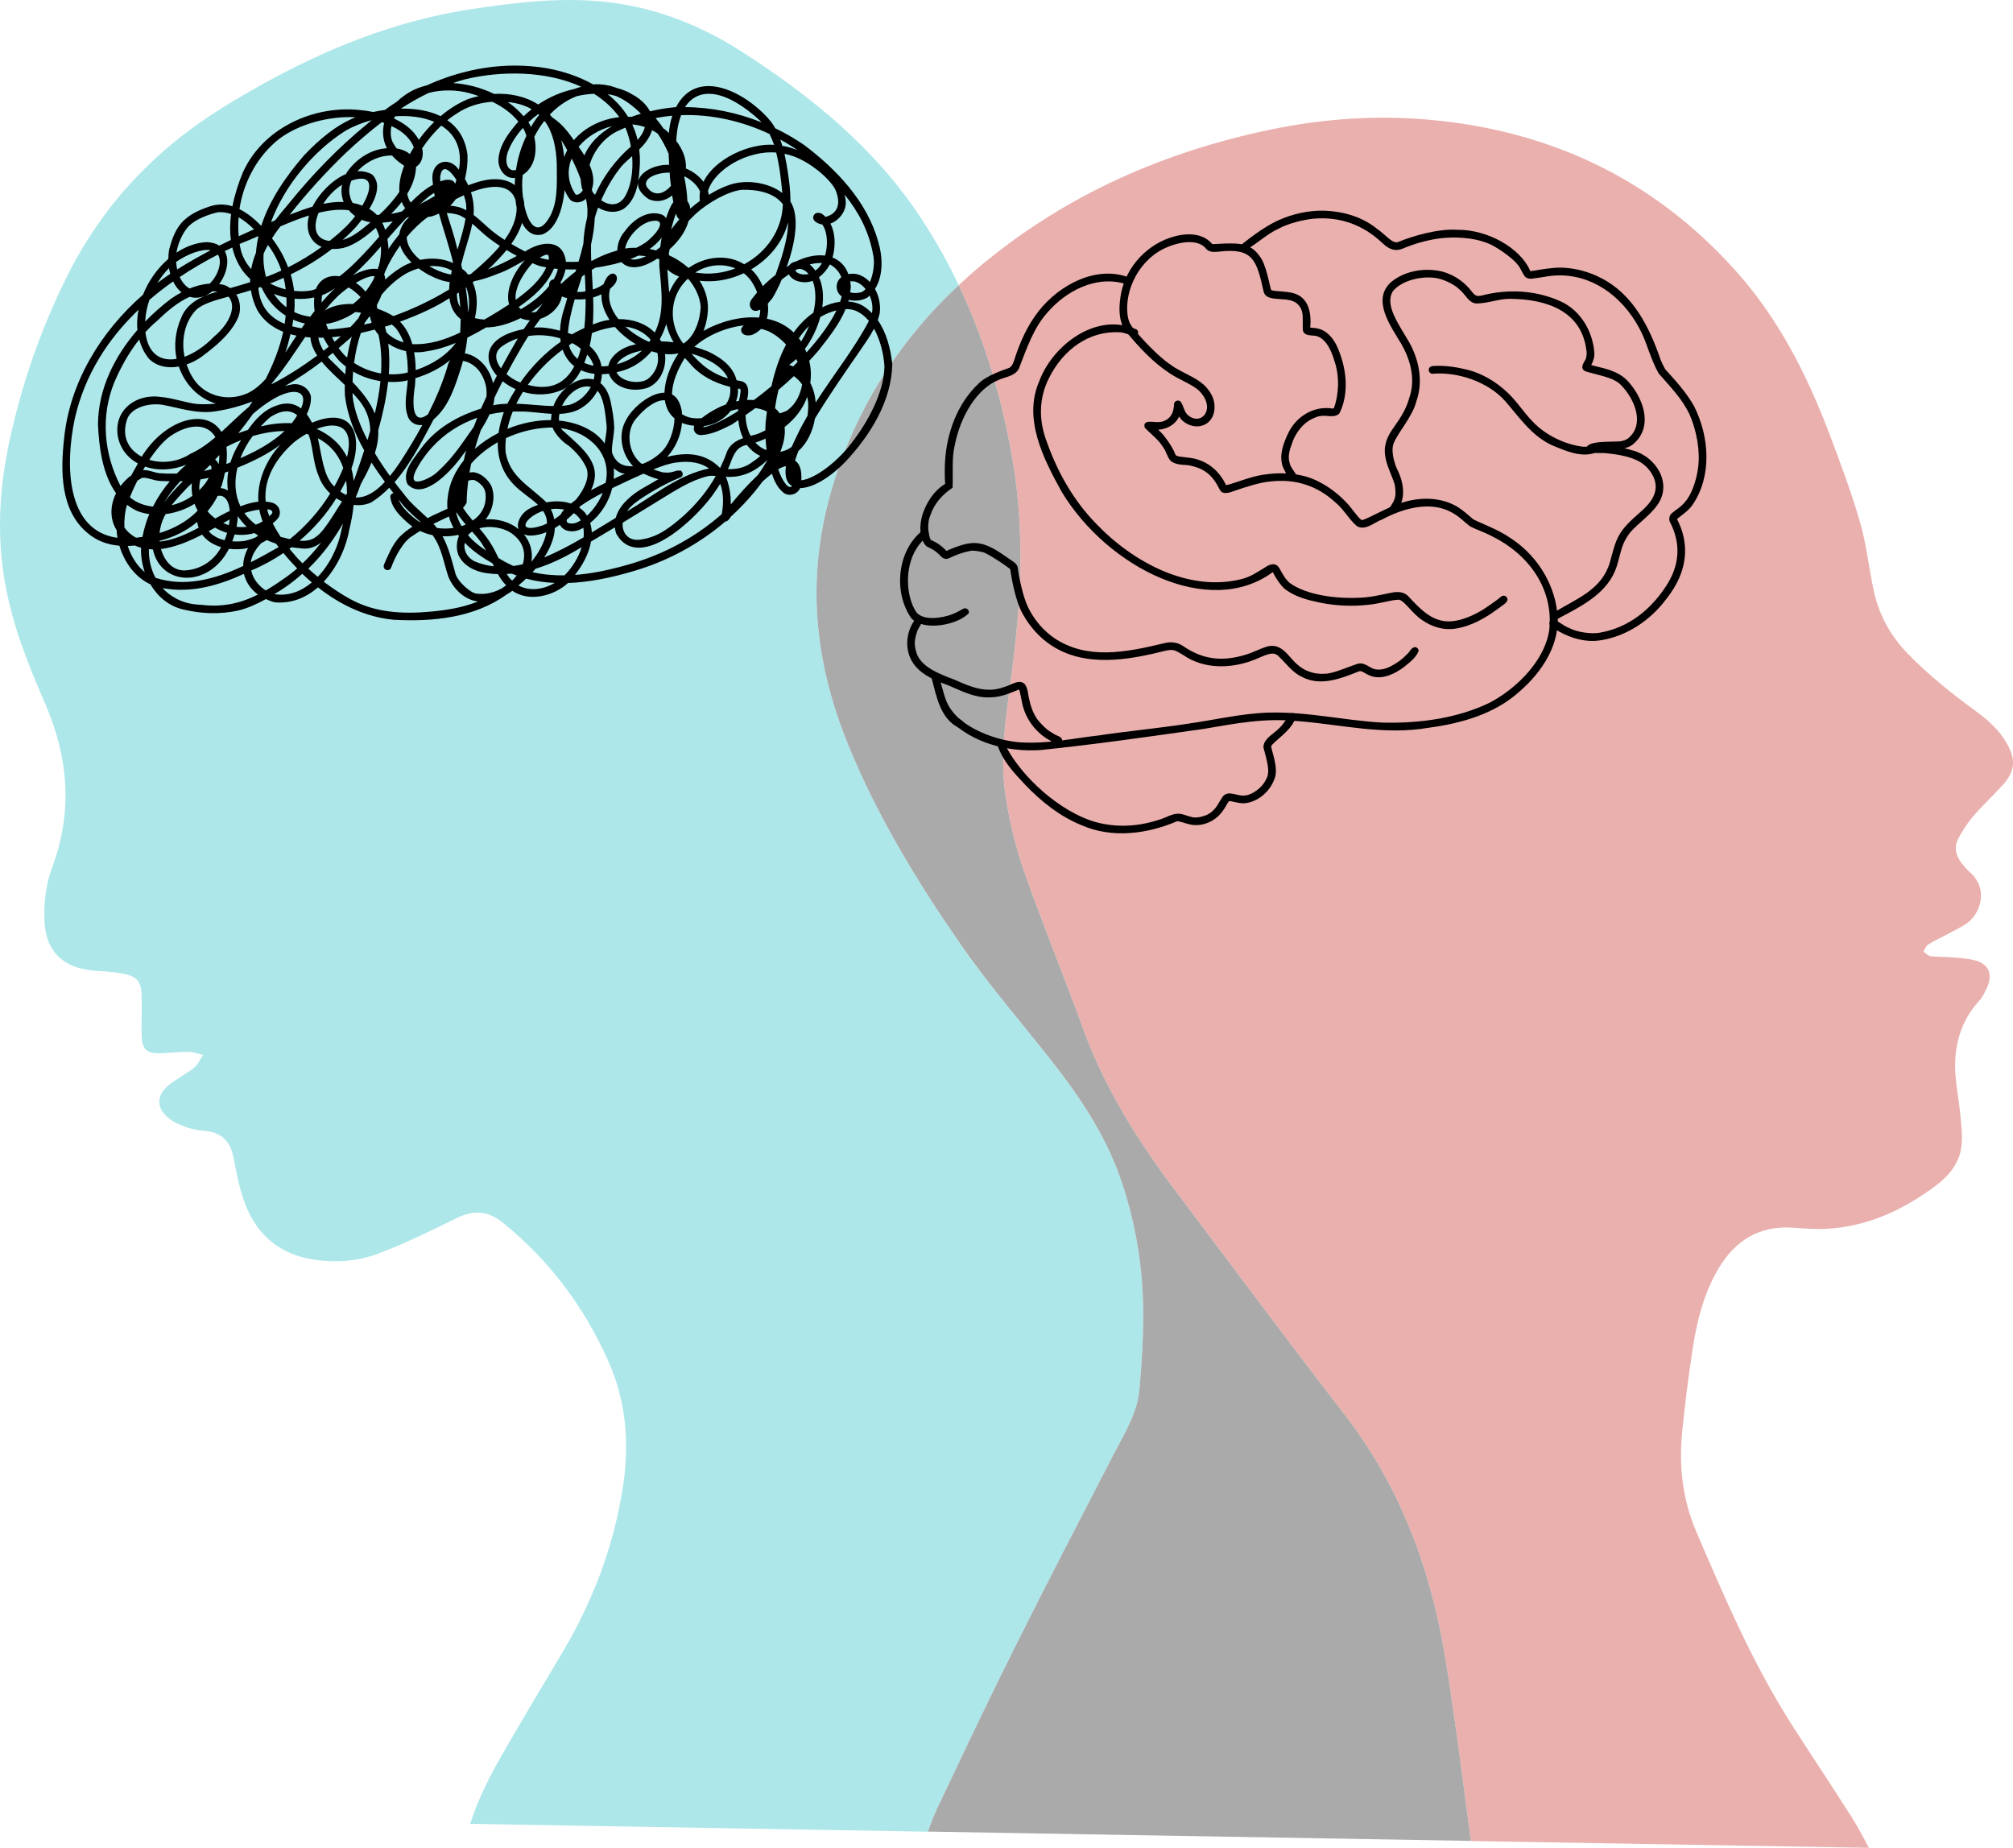
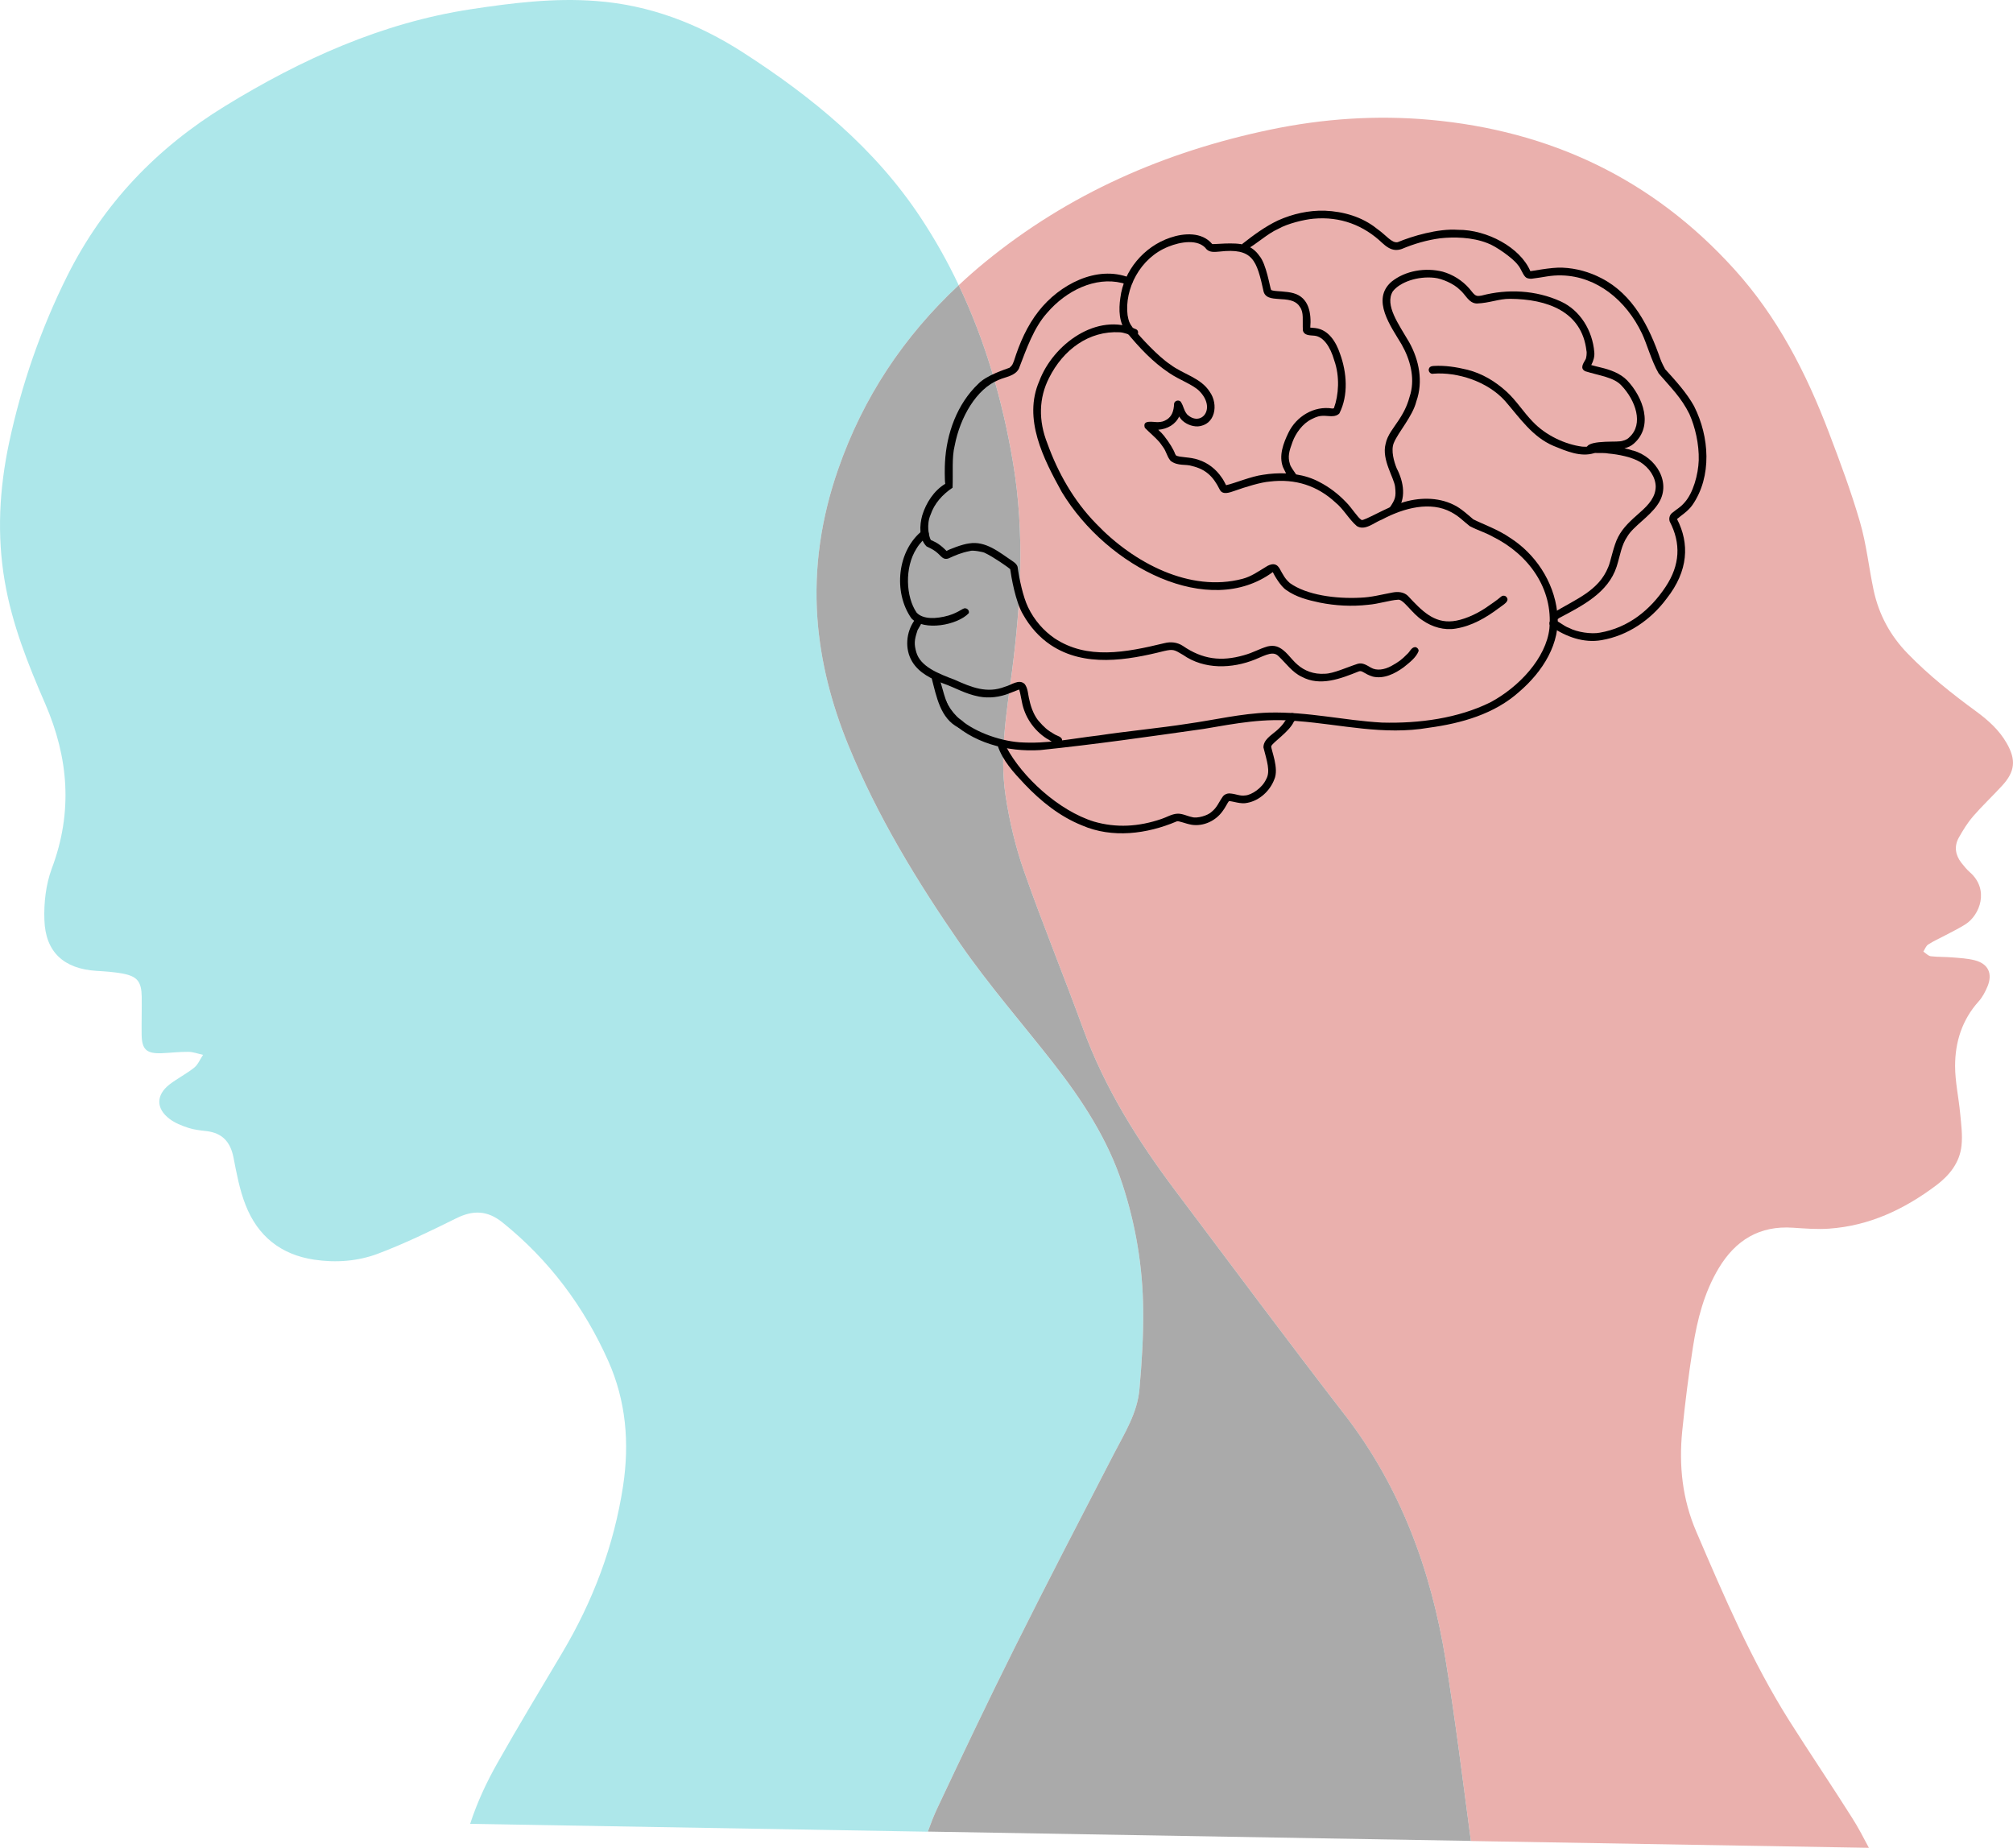
<svg xmlns="http://www.w3.org/2000/svg" id="Layer_2" viewBox="0 0 700 642.51">
  <defs>
    <style>.cls-1{fill:none;}.cls-1,.cls-2,.cls-3,.cls-4,.cls-5{stroke-width:0px;}.cls-3{fill:#ade7ea;}.cls-4{fill:#aaa;}.cls-5{fill:#eab0ad;}</style>
  </defs>
  <g id="Layer_1-2">
    <path class="cls-3" d="m352.72,573.18c11.28-22.62,22.94-45.04,34.54-67.47,3.78-7.32,8.28-14.36,8.98-22.72.8-9.19,1.39-18.44,1.29-27.65-.16-14.82-2.57-29.31-7.18-43.44-5.12-15.78-14.07-29.39-24.17-42.34-10.75-13.72-22.27-26.93-32.18-41.24-15.09-21.79-28.91-44.48-38.99-69.16-5.79-14.18-9.67-28.89-10.77-44.21-1.26-17.71,1.37-34.94,7.18-51.66,8.71-25.11,22.88-46.3,41.96-64.12-3.8-8.07-8.2-15.89-13.21-23.47-15.97-24.2-37.92-42.1-61.98-57.58C242.69,8.17,225.87,1.74,207.3.35c-14.68-1.13-29.18.67-43.62,2.87-30.95,4.74-58.76,17.34-85.32,33.6-23.93,14.66-42.42,34.03-54.93,59.03-9.22,18.46-15.94,37.89-20.26,58.07-3.4,16-4.31,32.13-1.5,48.34,2.55,14.84,8.07,28.72,14.04,42.42,8.17,18.86,9.67,37.73,2.3,57.32-2.06,5.55-2.79,11.92-2.57,17.9.35,11.2,6.81,16.96,18.01,17.69,3.11.19,6.22.38,9.27.96,5.06.96,6.48,2.84,6.56,8.04.05,4.37-.08,8.76-.03,13.13.08,5.23,1.69,6.7,6.97,6.51,3.11-.13,6.19-.51,9.3-.48,1.69.03,3.38.67,5.09,1.05-1.02,1.5-1.74,3.38-3.08,4.45-2.68,2.14-5.81,3.72-8.55,5.81-4.77,3.7-4.8,8.41,0,12.03,1.88,1.42,4.21,2.33,6.46,3.08,2.04.67,4.26.91,6.43,1.15,5.44.67,8.23,3.75,9.3,9.06,1.1,5.63,2.14,11.36,4.23,16.64,4.21,10.77,12.22,17.26,23.85,19,7.58,1.13,15.14.56,22.13-2.06,9.3-3.51,18.3-7.88,27.22-12.3,5.92-2.95,10.91-2.81,16.18,1.45,16.21,13.05,28.27,29.21,36.71,48.07,6.22,13.93,7.45,28.59,5.17,43.6-3.16,20.71-10.45,39.93-21.14,57.91-7.58,12.75-15.25,25.43-22.54,38.34-3.81,6.73-7.07,13.72-9.49,21.17l159.14,2.73c.96-2.68,1.96-5.28,3.14-7.82,8.82-18.7,17.69-37.41,26.93-55.9Z" />
    <path class="cls-5" d="m686.08,283.9c3.22-3.7,6.81-7.07,10.13-10.69,4.5-4.88,4.93-8.98,1.61-14.76-2.6-4.56-6.4-7.96-10.58-11.04-8.39-6.14-16.53-12.59-23.82-20.1-6.14-6.3-10.08-13.64-11.9-22.13-1.66-7.88-2.49-15.97-4.74-23.69-3.05-10.5-6.89-20.82-10.8-31.08-7.88-20.71-17.85-40.22-32.96-56.86-28.43-31.4-63.99-48.12-105.84-51.9-18.6-1.66-37.06-.4-55.33,3.4-36.74,7.66-70.18,22.24-99.41,46.17-3.14,2.57-6.16,5.23-9.06,7.96,9.32,19.53,15.33,40.35,18.94,62,4.02,24.2,2.71,48.34-.43,72.51-1.88,14.26-4.37,28.56-2.22,42.93,1.34,8.92,3.46,17.85,6.43,26.34,6.46,18.41,13.88,36.47,20.55,54.8,7.53,20.66,19.05,38.96,32.15,56.41,19.56,25.99,38.96,52.12,58.84,77.84,19.48,25.27,30.01,54.13,35.05,85.16,3.4,20.93,5.98,41.96,8.79,63l138.4,2.36c-1.88-3.56-3.72-7.13-5.9-10.53-7.13-11.28-14.6-22.32-21.73-33.58-13.1-20.79-22.72-43.28-32.37-65.78-4.88-11.33-6.11-23.02-4.9-35.08.99-9.75,2.2-19.48,3.72-29.15,1.5-9.59,3.89-18.94,8.95-27.41,5.87-9.78,14.2-14.9,25.86-14.09,4.18.27,8.39.62,12.51.32,13.96-.96,26.13-6.7,37.17-14.98,4.64-3.46,8.28-7.93,8.9-13.88.4-3.67-.11-7.45-.46-11.15-.51-5.55-1.77-11.04-1.77-16.56,0-8.31,2.41-16,8.17-22.43,1.34-1.47,2.33-3.38,3.11-5.25,1.85-4.5.21-7.88-4.47-9.08-2.52-.64-5.2-.78-7.8-.99-2.49-.21-5.01-.11-7.45-.4-.94-.13-1.74-1.05-2.6-1.61.54-.86.91-1.98,1.71-2.49,1.82-1.18,3.83-2.06,5.79-3.11,2.38-1.26,4.82-2.44,7.13-3.89,5.04-3.22,8.41-12.08,1.55-18.11-1.1-.96-2.04-2.12-2.95-3.27-2.12-2.73-2.6-5.79-.86-8.84,1.42-2.52,2.97-5.06,4.88-7.26Z" />
    <path class="cls-4" d="m467.64,491.99c-19.88-25.72-39.28-51.85-58.84-77.84-13.1-17.44-24.63-35.75-32.15-56.41-6.67-18.33-14.09-36.39-20.55-54.8-2.97-8.49-5.09-17.42-6.43-26.34-2.14-14.36.35-28.67,2.22-42.93,3.14-24.17,4.45-48.31.43-72.51-3.62-21.65-9.62-42.47-18.94-62-19.08,17.82-33.25,39.01-41.96,64.12-5.81,16.72-8.44,33.95-7.18,51.66,1.1,15.33,4.98,30.04,10.77,44.21,10.08,24.68,23.9,47.37,38.99,69.16,9.91,14.31,21.44,27.52,32.18,41.24,10.1,12.94,19.05,26.55,24.17,42.34,4.61,14.12,7.02,28.62,7.18,43.44.11,9.22-.48,18.46-1.29,27.65-.7,8.36-5.2,15.41-8.98,22.72-11.6,22.43-23.26,44.86-34.54,67.47-9.24,18.49-18.11,37.19-26.93,55.9-1.18,2.55-2.17,5.14-3.14,7.82l188.83,3.24c-2.81-21.03-5.39-42.07-8.79-63-5.04-31.03-15.57-59.89-35.05-85.16Z" />
    <path class="cls-1" d="m360.99,171.81h0s.01.02.02.03l.05.1.05.1.06.12.07.14.08.14.08.14.08.14.08.14.09.14.09.14.09.15.09.15.1.15.1.15.1.16.11.16.11.16.11.17.11.17.12.17.12.17.12.17.12.17.12.18.13.18.13.18.13.18.13.18.14.19.15.19.15.2.16.21.16.21.16.21.17.21.17.21.17.21.17.21.18.22.18.22.18.22.18.22.18.22.19.22.19.22.19.22.19.22.2.22.2.22.2.22.2.22.2.22.2.22.21.22.21.22.21.22.21.21.21.21.22.21.22.21.22.21.22.21.22.21.22.21.23.21.23.21" />
    <path class="cls-2" d="m449.74,248c-.57-.16-1.22.1-1.51.62-1.56,2.53-2.22,3.62-4.42,5.53-1.8,1.55-4.47,3.07-4.46,5.75,1.17,4.63,2.52,8.37.93,11.08-1.38,3.06-5.07,5.45-7.19,5.61-2.07.3-3.07-.54-5.59-.7-.82,0-1.63.33-2.18.95-1.66,2.34-2.05,3.88-3.97,5.43-1.28,1.32-5.08,2.4-6.8,1.86-1.74-.34-3.36-1.28-5.18-1.18-1.96.11-3.66,1.23-5.5,1.83-7.96,2.72-15.7,3.15-23.45.91-12.23-3.78-24.97-15.48-30.48-25.91-.34-.68-.32-1.61-1.04-2.03-.96-.61-2.33.4-1.97,1.51,1.73,5.26,5.62,9.44,9.35,13.39,5.67,5.98,12.27,11.27,19.97,14.36,10.55,4.57,22.6,3,32.92-1.38.7-.32,2.89.77,5.27,1.17,4.13.62,8.4-1.42,10.76-4.82.84-1.04,1.73-2.97,2.14-3.4.02,0,.03,0,.05-.01,1.2-.03,4.14,1.17,6.4.59,4.22-.8,7.83-4.16,9.33-8.13,1.74-3.82-1.14-10.28-1.06-11.54.46-1.32,6.19-4.98,7.79-8.41.78-.91,1.44-2.59-.12-3.08Z" />
    <path class="cls-2" d="m442.16,100.91s-.03,0-.04-.01c0,0,0,0,0,0,.01,0,.03,0,.04.01Z" />
    <path class="cls-2" d="m541.49,212.76c-1.2-10.53-7.61-20.23-16.54-25.85-3.94-2.75-9.35-4.67-12.62-6.32-1.15-.94-4.32-3.93-6.81-5.05-5.59-2.78-12.32-2.6-18.16-.7-4.85,1.41-13.16,6.44-13.91,5.96-1.35-.81-3.45-4.3-5.36-6.17-2.67-2.81-5.79-5.22-9.25-7-2.55-1.38-5.31-2.22-8.14-2.67-.78-1.15-1.97-2.76-2.13-3.55-.83-2.62-.33-4.45.93-7.85,1.04-2.8,3.41-6.3,6.68-7.85,1.62-.8,2.57-1.17,4.48-1.12,1.71.05,3.79.56,5.1-.85,3.19-6.31,2.6-14.23.21-20.75-1.36-4.04-3.93-8.34-8.55-8.91-.6-.08-1.43-.15-1.79-.17.42-4.86-.39-10.43-5.83-11.96-2.41-.69-5.9-.6-7.23-.93-.14-.03-.28-.08-.42-.13.12.05.16.11-.04-.01,0,0-.01,0-.02,0,0,0,0,0,0,0,0,0,.01,0,.02,0-.01,0-.02,0-.03-.02-.03-.03-.06-.05-.08-.08-.4-.81-1.65-9.08-4.08-11.83-1.2-1.76-2.96-3.14-5.01-3.73-3.47-1.2-11.39-.1-11.41-.4-3.56-4.24-9.84-3.81-14.62-2.16-9.08,3.07-16.13,11.4-17.3,20.96-.58,4.03-.52,8.62,2.19,11.91,4.35,5.28,9.09,10.38,14.82,14.17,3.44,2.37,8.25,4.02,10.49,6.29,6.08,6.22.43,12.63-4.31,8.07-1.32-1.72-.98-2.48-2.19-4.38-.7-.73-2.03-.4-2.29.59-.11,2.83-.86,4.48-2.47,5.58-1.33.79-1.77.84-3.18.94-1.69.03-5.52-.97-4.53,1.98,1.67,1.7,3.62,3.3,4.96,4.84.67-.67,1.3-1.29,1.88-1.87-.69-.84-1.42-1.63-2.18-2.3,3.18-.25,5.97-1.83,7.27-4.61.22.37.48.72.77,1.05.68-.69,1.11-1.12,1.39-1.4-.46.49-1.03.82-1.49,1.31,1.4,1.56,3.67,2.54,5.76,2.48,6.18-.39,7.33-7.68,4.2-12.03-3.11-4.91-9.29-6.11-13.71-9.49-4.03-2.64-10.24-9.25-13.1-12.84-1.21-1.71-1.36-2.16-1.76-4.32-1.13-8.96,4.26-19.93,14.25-23.84,3.99-1.63,10.45-2.83,13.22.94,1.18,1.16,2.92.93,4.43.8,11.74-1.35,12.99,2.95,15.43,14.02.83,2.58,3.95,2.27,6.13,2.53,3.19.13,5.32.78,6.47,2.69,1.43,1.97.84,4.62,1.03,8.15.41,1.86,2.5,1.7,3.98,1.85,3.17.29,5.56,3.84,6.92,8.57,2,5.63,1.55,12.09-.09,16.59-.03.04-.02.03-.03.05,0,0-.02.02-.02.02-.01,0-.03.02-.04.02-.08.02-.16.05-.24.06-.03,0-.1,0-.25.02-6.33-1.04-12.51,2.73-15.25,8.41-1.76,3.63-3.41,7.95-1.91,11.95.29.58.65,1.39,1.09,2.2-2.67-.12-5.36.05-7.97.47-4.16.53-9.87,2.97-12.89,3.63-.3-.62-1.17-2.24-1.51-2.63-1.94-2.89-4.78-5.15-8.11-6.2-2.92-1.06-6.62-.75-7.81-1.54-.01-.01-.03-.03-.04-.05-.1-.16-.2-.32-.28-.49-.5-1.51-2.09-4.05-3.71-6.09-.62.66-1.49.9-2.1,1.56.32.39,1.17,1.45,1.39,1.84,1.61,2.11,1.36,3.26,2.87,5.14,2.53,1.92,5.26,1.04,7.47,1.8,4.67,1.11,7.31,3.53,9.59,8.14.99,2.08,3.49,1.06,5.15.5,3.87-1.39,9.23-3.01,12.16-3.23,9.11-1.13,16.75,1.53,22.9,7.21,2.91,2.36,4.66,5.81,7.46,8.24,2.89,1.82,6.08-1.28,8.79-2.26,7.69-4.11,16.91-6.44,24.07-2.56,2.77,1.5,3.8,2.76,6.4,4.84,3.1,1.63,4.92,1.97,8.04,3.68,12.49,6.19,21.02,18.06,19.69,32-1.17,10.16-10.47,20.25-20.58,25.64-11.16,5.49-24.57,7.37-37.64,7.01-13.43-.75-25.55-3.83-39.48-3.47-9.49.31-18.78,2.57-28.15,3.88-9.24,1.46-22.04,2.7-30.84,4.06-9.77,1.12-17.75,3.03-27.66,2.38-7.25-.6-16.27-3.8-21.63-8.9-1.71-1.7-2.96-3.57-3.94-5.67-1.13,3.53-.16,5,.9,6.34,8.06,8.46,20.57,11.68,31.98,10.94,19.22-1.99,36.95-4.55,56.77-7.35,11.4-1.93,21.18-3.89,32.89-2.71,15.05,1.16,29.72,5,45.48,2.29,11.33-1.54,22.83-4.75,31.5-12.58,7.98-6.88,14.47-16.78,13.13-27.73Z" />
    <path class="cls-2" d="m589.16,141.34c-2.68-4.81-6.44-8.91-10.12-12.96-.23-.38-1.32-2.5-1.68-3.57-3.86-11.2-9.49-22.44-20.5-28.08-4.16-2.17-8.78-3.45-13.47-3.65-3.93-.24-11.61,1.42-11.24,1.18-3.47-8.16-15.02-14.44-25.2-14.35-6.87-.5-15.93,2.22-20.91,4.3-2.09.41-3.96-2.41-7.26-4.7-5.11-4.12-11.6-5.98-18.09-6.25-5.57-.16-11.16,1.09-16.23,3.37-4.49,2.11-8.53,5.11-12.41,8.15-.7.81-.01,2.19,1.05,2.15,3.98-2.05,7.33-5.54,11.52-7.41,3.12-1.77,8.82-3.18,12.15-3.47,9.38-.85,17.46,2.3,23.93,8.47,1.26,1.15,2.73,2.27,4.49,2.39.77.05,1.55-.08,2.27-.34,4.28-1.8,8.75-3.1,13.35-3.71,4.63-.51,11.1-.44,16.47,1.7,2.85,1,8.8,5.22,10.45,7.45,1.26,1.35,1.88,3.88,3.08,4.59.55.27,1.17.33,1.78.32,4.19-.47,6.51-1.28,10.64-1.15,12.04.38,22.21,8.58,27.74,20.18,1.72,3.6,3.28,9.49,5.82,13.9,4.25,4.95,7.85,8.38,10.68,14.12,1.99,4.44,3.4,10.48,3.25,16.08-.17,4.96-1.95,11.38-4.89,14.64-1.6,1.84-2.4,2.06-4.32,3.64-.93.7-1.24,1.94-.88,3.02,3.95,7.56,3.62,15.13-1.45,22.73-5.26,7.94-12.87,14.21-22.87,15.92-2.88.56-7.94-.15-10.72-1.67-1.83-.57-4.32-3.01-5.82-2.89-1.11.24-1.33,1.92-.32,2.45,5.04,3.52,11.27,5.79,17.46,4.71,9.16-1.56,17.15-7.05,22.64-14.45,7.63-9.68,7.99-19.2,3.62-27.67,1.32-1.16,3.83-2.69,5.35-4.87,6.89-9.95,5.91-23.8.63-34.26Z" />
    <path class="cls-2" d="m491.99,225.03c-1.27.13-1.74,1.67-2.66,2.41-1.94,1.99-2.96,2.72-5.5,4.14-2.45,1.33-5.14,1.73-7.09.58-1.4-.79-2.89-1.84-4.58-1.35-3.78,1.22-8.5,3.42-11.41,3.47-3.9.27-7.18-1.03-9.62-3.21-2.39-2.03-4.03-5.17-7.12-6.25-1.04-.35-2.15-.28-3.2-.05-3.32.99-4.84,2.13-8.3,3.08-7.83,2.24-14.33,1.46-21.2-3.27-1.95-1.27-4.22-1.5-6.44-.93-13.48,3.26-26.82,5.85-38.22-1.74-3.64-2.52-6.92-6.12-9.16-10.78-1.73-3.57-3.08-9.93-3.63-14.02-.28-.96-1.12-1.56-1.92-2.09-4.45-2.99-9.19-7.01-14.93-6.06-2.38.27-7.09,2.12-7.85,2.63-.92-.93-1.89-1.82-2.99-2.54-.89-.64-2.61-1.27-2.5-1.32-.72-1.27-1.56-5.43-.06-8.78,1.29-3.81,4.05-6.97,7.64-9.36.21-5.11-.32-10.55.75-14.72,1.87-9.73,7.52-19.7,15.32-22.79,2.42-1.07,5.57-1.28,6.97-3.85,2.71-7.07,5.23-14.32,9.82-19.42,6.73-7.87,16.79-12.65,26.01-10.42,1,.18,2.02,1.2,3.03.63,1.01-.52.8-2.2-.32-2.45-11.48-4.53-24.48,2.47-31.61,11.57-4.04,5.11-6.66,11.14-8.61,17.32-.48,1.1-.41,1.46-1.56,2.42-1.31.5-8.04,2.6-10.87,5.6-7.37,6.99-11.07,17.34-11.57,27.34-.1,1.16-.14,6.32.09,7.41-3.96,2.4-6.65,6.61-8,10.97-.96,3.46-1.19,8.09,1.5,10.8,1.9.88,2.95,1.49,3.95,2.42.73.62,1.31,1.51,2.25,1.83.51.15,1.06.09,1.54-.12,2.39-1.08,4.24-1.92,7.36-2.53.67-.39,4.7.29,5.26.7,2.92,1.38,8.06,4.97,8.73,5.61.35,2.56,1.81,11.36,4.49,15.8,2.34,4.17,5.6,7.9,9.59,10.56,11.78,7.86,26.61,5.35,39.52,2.09,3.06-.66,3.38-.51,6.53,1.38,7.3,5.13,17.03,4.81,25.04,1.57,4.04-1.71,6.38-3.02,8.24-1.04,2.57,2.45,4.67,5.52,7.97,7.06,6.45,3.47,13.56.64,19.8-1.85,1.26-.52,1.83.86,4.92,1.79,3.84.91,7.68-1.02,10.72-3.24,1.94-1.58,4.32-3.32,5.21-5.68.01-.72-.62-1.35-1.34-1.34Z" />
    <path class="cls-2" d="m523.54,207.31c-.51-.3-1.21-.21-1.62.21-1.3,1.15-3.24,2.44-5.34,3.89-3.73,2.49-8.06,4.24-11.39,4.59-6.58.69-10.69-3.51-15.67-8.87-1.41-1.29-3.37-1.45-5.17-1.12-4.38.81-7.36,1.67-11.24,1.82-8.68.46-18.79-.93-24.56-5.08-1.75-1.54-2.33-2.81-3.66-5.19-.3-.44-.65-.88-1.14-1.12-.97-.49-2.06-.15-2.97.32-3.27,1.97-5.65,3.72-8.74,4.52-18.2,4.79-37.84-5.5-50.89-19.2-7.75-7.91-13.27-17.72-16.88-27.74-3.28-8.16-2.99-16.04.54-22.95,4.91-9.82,13.86-16.45,24.6-15.85,1.44.08,3.16.77,4.86,1.45,1.41.31,2.09-1.83.85-2.47-13.62-6.14-28.93,5.23-33.71,17.97-5.74,13.14,1.45,27.06,7.81,38.58,15.94,26.35,51.29,44.15,73.38,27.86.41.91,2.7,4.99,4.71,6.25,3.38,2.44,7.56,3.5,11.58,4.35,5.53,1.11,11.22,1.41,16.83.77,3.61-.28,7.78-1.64,10.32-1.75,1.91-.49,4.96,4.87,8.68,7.18,3.33,2.31,7.52,3.54,11.56,2.83,5.51-.88,10.49-3.77,14.89-7.08,1.22-1.01,4.42-2.5,2.4-4.16Z" />
-     <path class="cls-2" d="m334.91,211.69c-2.19,1.24-2.98,1.69-5.05,2.34-4.32,1.23-8.88,1.39-11.11-1-3.76-5.46-4.26-15.71-.04-22.28,1.15-1.92,2.52-3.23,3.96-4.42.94-1.07-.53-2.74-1.73-1.97-8.97,6.94-10.41,21.58-3.99,30.68,4.34,4.54,16.07,2.33,19.94-1.83.34-1.11-.98-2.13-1.97-1.51Z" />
+     <path class="cls-2" d="m334.91,211.69c-2.19,1.24-2.98,1.69-5.05,2.34-4.32,1.23-8.88,1.39-11.11-1-3.76-5.46-4.26-15.71-.04-22.28,1.15-1.92,2.52-3.23,3.96-4.42.94-1.07-.53-2.74-1.73-1.97-8.97,6.94-10.41,21.58-3.99,30.68,4.34,4.54,16.07,2.33,19.94-1.83.34-1.11-.98-2.13-1.97-1.51" />
    <path class="cls-2" d="m354.42,239.79h0s.01.03.02.04c0,0,0,0,0,0,0-.01-.01-.02-.02-.04Z" />
    <path class="cls-2" d="m366.51,255.22c-2.24-1.28-3.43-2.31-5.37-4.57-1.3-1.52-2.56-4.22-3.18-7.25-.51-1.83-.43-3.95-1.61-5.52-2-1.96-4.74.4-6.91.92-6.21,2.43-11.6.21-17.47-2.43-5.87-2.21-11.88-4.61-13.32-9.52-.81-2.8-.73-4.27.32-7.39,0-.41,1.04-1.73,1.52-2.93.28-1.39-1.81-2.11-2.47-.85-2.96,4.12-3.47,10.01-.81,14.4,2.38,3.96,6.75,6.03,10.92,7.63,4.1,1.43,7.44,3.57,12.32,4.51,3.55.67,7.23.19,10.57-1.14.97-.4,3.59-1.41,3.39-1.29,0,0,0,0,.02,0,0,0-.01-.02-.01-.03,0,0,0,.02.01.03,0,0,0,0,0,0,0,.01,0,.02.01.04.02.03.03.05.04.09-.02-.03-.03-.06-.04-.09,0,.02,0,.02.01.04.41,1.36.58,2.78.9,4.16.96,5.24,4.14,9.89,8.6,12.78,1.47.68,4.32,3.33,5.34.98.38-1.67-1.77-1.85-2.78-2.57Z" />
    <path class="cls-2" d="m332.92,249.59c-.79-.48-1.43-1.26-1.97-2.02-2.35-3.53-3.11-8.15-4.61-12.84-.81-1.17-2.77-.19-2.34,1.17,1.64,6.26,2.98,13.98,9.36,17.13.45.27,1.09.25,1.49-.1,1.63-1.48-.78-2.63-1.92-3.33Z" />
    <path class="cls-2" d="m567.87,156.69c-.88-.32-1.91-.58-3-.81,1.16-.27,2.26-.73,3.24-1.59,7.03-6.13,3.22-16.22-2.28-22.02-2.45-2.49-5.85-3.69-9.18-4.48-.64-.12-2.29-.59-3.31-.85.74-1.39,1.22-2.93,1.06-4.51-.63-7.41-4.83-14.53-11.74-17.65-8.57-3.89-18.4-4.39-27.45-2-1.95.32-2.15.26-4.26-2.44-2.44-2.8-5.7-4.86-9.27-5.87-5.98-1.5-12.97-.41-17.82,3.51-7.13,6.25-.16,15.55,3.51,21.74,3.07,5.36,4.58,11.5,3.16,17.06-1.01,3.73-1.91,5.92-4.14,9.32-1.71,2.64-3.95,5.13-4.57,8.3-1.41,5.45,2.96,11.71,3.31,14.89.4,3.48.05,4.4-1.92,7.29-.87,1.46,1.43,2.88,2.31,1.35,3.68-4.36,2.62-10.37.18-15.06-.92-2.22-2.1-6.21-1.03-8.81,1.57-3.85,6.54-9.21,7.87-14.55,2.4-6.81.96-14.28-2.49-20.47-3.73-6.39-8.57-12.93-5.74-17.69,2.5-3.28,8.71-5.4,14.51-4.75,2.5.25,6.72,2.02,8.8,4.15,1.97,1.57,3.06,4.68,5.91,4.79,4.49-.16,7.7-1.66,11.58-1.63,12.83.09,25,4.32,26.57,18.11.19.57-.02,2.53-.33,2.97-.74,1.35-2.06,3.08-.1,4.1,4.92,1.55,9.92,2.06,12.58,4.95,4.92,5.16,7.85,13.41,2.76,18-.7.83-2.45,1.42-3.43,1.43-1.96.3-13.27-.57-11.14,3.26,1.59,1.31,5.15.51,7.28.97,3.5.31,8.1,1.19,11.13,3,3.04,1.91,5.29,5.2,5.33,8.54-.07,3.44-2.18,6.12-5.74,9.18-2.76,2.44-5.62,4.95-7.32,8.29-1.59,2.92-2.62,8.65-3.43,10.44-3.35,8.39-11.34,11.18-19.32,16.06-1.1,1.42,1.05,2.9,2.25,1.69,7.95-4.23,17.03-8.71,19.99-17.92,1.28-4.07,1.62-7.38,3.71-10.44,2.04-3.47,7.6-6.79,10.47-11,5.3-7.47-.52-16.68-8.5-18.88Z" />
    <path class="cls-2" d="m554.76,155.81c-.35-.62-1.12-.78-1.76-.57.1.08-1.79.14-2.8.07-5.87-.76-12.67-3.87-17.23-8.71-3.24-3.32-5.69-7.35-9.14-10.47-3.86-3.52-8.46-6.27-13.55-7.56-3.81-.92-7.77-1.56-11.69-1.32-.6.05-1.28.13-1.59.72-.61.99.4,2.31,1.51,1.97,8.1-.63,18.76,2.6,24.93,9.56,5,5.77,9.46,12.45,16.76,15.54,4.37,1.79,9.51,4.04,14.21,2.51.55-.37.67-1.17.35-1.73Z" />
-     <path class="cls-2" d="m310.28,126.55c-.55-5.16-1.99-10.85-5.04-15.24.28-.81.52-1.63.68-2.47.38-2.76-.24-5.81-1.65-8.35,3-4.74,2.67-11.38,1.09-16.59-3.92-13.92-14.47-25.03-25.79-33.53-3.18-2.17-6.52-4.1-9.98-5.77-.42-.73-.87-1.46-1.38-2.14-6.62-8.44-23.12-18.86-31.63-7.61-.57.77-1.05,1.57-1.48,2.39,0,0-.02,0-.03,0-2.85.25-5.93.73-9.03,1.47-1.3-2.48-3.64-4.56-6.24-5.91-1.63-1.01-3.39-1.7-5.2-2.16-2.61-1.01-5.39-1.5-8.33-1.28-4.89-2.75-10.47-4.63-16.25-5.65-14.24-2.4-28.64.07-41.59,5.97-2.83.69-5.53,1.84-7.91,3.61-.91.62-1.72,1.31-2.47,2.03-1.44.92-2.84,1.9-4.22,2.91-1.38.19-2.72.43-4.03.71-1.7-.35-3.39-.58-4.98-.71-16.21-1.59-33.64,6.56-40.41,21.84-1.5,3.61-2.79,7.59-3.58,11.66-2.27-.7-4.68-.86-7.19-.17-3.92,1.22-7.92,2.9-10.65,6.08-2.14,2.51-3.26,5.74-4.11,8.88-.23,1.09-.34,2.28-.35,3.5-3.81,3.3-6.91,7.69-8.8,12.45-14.71,12.84-25.51,30.53-27.45,50.08-1.24,11.23-1.34,24.93,8.14,32.77,3.25,2.82,7.09,4.1,11.1,4.44,1.68,5.73,5.46,10.97,10.79,13.44,2.5,4.22,6.34,7.53,11.25,8.69,6.35,1.58,13.08,1.8,19.48.37,3.31-.86,6.43-2.29,9.42-3.94.93.43,1.92.82,3.01,1.11,5.86.56,10.96-1.61,15.1-5.19,7.67,6.03,16.57,10.34,26.31,11.27,13.45.74,27.95-.65,39.18-8.72.72-.41,1.43-.86,2.1-1.35,5.85,3.99,14.33,1.87,19.36-2.72,7.51-.26,15.09-1.88,22.15-3.95,11.97-3.38,23.19-9.39,32.62-17.47.09,0,.18.03.28,0,.71-.29,1.13-.97,1.56-1.63,4.06-3.69,7.76-7.77,11.01-12.21,1.11-1.02,2.21-1.95,3.27-2.75.74,2.26,1.71,4.44,3.47,6.09,1.82,2.15,5.3,1.36,6.36-1.08,4.04-.03,9.93-3.19,15.73-9.15,8.62-9.17,16.06-21.07,16.31-33.97Zm-7.07-17.67c-1.08-1.1-2.27-2.09-3.67-2.85-1.45-.73-2.99-1.08-4.55-1.18.05-.19.1-.38.15-.57,2.21.57,4.78.21,6.61-.89.24-.19.42-.43.64-.64.85,1.86,1.22,4.03.82,6.13Zm-19.56,31.07c-.2-2.43-.82-4.77-1.89-6.81.38-2.56.25-5.15-.36-7.67,1.1-1.17,2.17-2.35,3.22-3.56,3.5-4.45,7.26-9.16,9.44-14.44,1.51-.02,2.93.24,4.12.87,1.53.78,2.85,1.91,3.97,3.25-4.7,9.13-12.22,18.57-18.5,28.36Zm-20.39,25.5c-3.25,3.11-6.28,6.46-9.13,9.95,0-1.06-.03-2.03-.06-2.48-.24-2.43-.7-4.89-1.67-7.13.53.03,1.06.06,1.57.04,3.51-.04,6.94-1.24,9.76-3.32,1.16-.74,2.2-1.65,3.15-2.64-.98,1.8-2.09,3.56-3.26,5.21-.12.12-.24.23-.36.35Zm-57.47,19.69c-.04-1.12-.23-2.22-.57-3.29,3.81-3.04,6.51-7.42,7.67-12.11,2.14-1.02,4.28-2.02,6.42-3.03,1.43-.64,2.93-1.33,4.46-2.01,1.66.73,3.38,1.49,5.15,1.93-1.64.95-3.25,1.96-4.85,2.82-4.14,2.29-8.76,6.01-9.96,10.63-2.71,1.63-5.49,3.35-8.32,5.06Zm-9.51,14.93c-3.76.05-7.48-.27-11.09-1.11.36-.39.71-.79,1.06-1.2,5.29-1.61,10.37-4.11,15.12-6.97.3-.17.59-.36.89-.53-1.08,3.55-3.22,7.11-5.97,9.81Zm-30.51,6.35c-1.99-.06-6.82-4.3-7.44-7.13-1.2-4.35-2.27-8.86-4.44-12.81,1.82.07,3.65-.09,5.42-.48.09.12.18.24.28.36-.86,2.04-1,4.4-.23,6.52,1.63,3.8,5.89,5.92,9.83,6.42,1.33.2,2.65.29,3.96.34.79,1.42,1.72,2.73,2.86,3.9-.51.36-1.01.72-1.52,1.06-2.63,1.44-5.66,2.21-8.71,1.83Zm-58.55-8.7c4.78-4.59,8.76-9.93,12.05-15.7-.15.62-.28,1.23-.46,1.87-1.1,6.17-4.13,12.32-8.3,16.7-1.13-.92-2.23-1.88-3.3-2.86Zm-14.82,7.6c-2.56-1.66-4.47-4.14-5.04-6.95.05-.02.1-.04.15-.07,3.89-1.62,7.58-3.66,11.06-6,1.5,1.85,3.1,3.64,4.77,5.36-1.58,1.36-3.22,2.64-4.94,3.77-2.02,1.45-4.01,2.74-5.99,3.89Zm-38.32-4.41c-1.52-2.82-2.36-6.13-2.31-9.75,0-.07.01-.13.01-.2.46.04.92.07,1.38.08,2.75,12.75,19.37,13.6,26.46-.21,2.23.3,4.52.21,6.64-.27-1.11,2.04-1.67,4.16-1.69,6.25-9.94,4.67-20.23,7.43-30.5,4.11Zm-12.21-32.01c-5.66-10.91-7.06-24.1-2.01-36.22,2.06-4.8,4.89-10.02,8.56-14.64.65,2.42,1.72,4.71,3.4,6.73,2.81,2.76,6.64,3.35,10.36,2.68,2.16,6.32,7.02,11.2,12.91,12.87-2.06.25-4.18.32-6.37.18-3.13-.2-8.51-2.11-12.81-2.47-9.51-1.35-17.53,5.77-14.46,15.57,1.22,3.5,3.58,5.97,6.49,7.55-.18.34-.37.68-.54,1.03-.6,1.01-1.18,2.05-1.73,3.1-1.42,1.02-2.69,2.29-3.74,3.73-.02-.04-.04-.07-.06-.1Zm19.44-77.88c3.97-2.71,8.86-4.57,11.94-4.01-3.95,2.1-7.85,4.29-11.64,6.68-.19-.85-.31-1.73-.35-2.63.02-.01.03-.03.05-.04Zm14.47-2.49c1.66,2.47.04,7.31-2.87,10.1-2.38.15-4.74.77-6.98,1.69-1.4-.73-2.6-2.18-3.43-4,4.23-2.83,8.68-5.43,13.28-7.8Zm7.21-12.97c1.85,1.05,3.61,2.49,5.33,4.18-1.78.78-3.55,1.59-5.31,2.41-.21-2.18-.2-4.39-.02-6.6Zm66.02-43.24c4.62-1.21,9.75-1.16,14.3.09,1.06.3,2.11.63,3.16,1-1.42.32-2.81.72-4.13,1.22-3.32,1.45-6.37,3.43-9.14,5.76-4.03-1.96-8.89-2.7-13.8-2.6.02-.02.05-.05.07-.07,3.08-2.01,6.26-3.8,9.55-5.39Zm118.57,14.27c.61,1.19,1.14,2.44,1.59,3.76-8.53-.6-20.61,4.78-24.55,12.87-1.5-2.04-3.68-3.62-6.1-4.63.19-3.54-1.23-6.79-3.36-9.57.17-3.57.76-6.56,1.7-8.98,10.42-.38,21.08,2.01,30.73,6.55Zm22.81,19.14c2.26,5.09.9,8.61-3.34,9.69-.38-.37-.74-.75-1.2-1.05-.9-.49-2.26-.59-2.82.43-1.04,1.83,1.3,3.06,2.91,3.26,1.81,2.54,2.06,7.08.96,10.81-3.19-.39-6.83.4-10.22,2.1-.95.17-1.76.61-2.26,1.31-.29.18-.57.38-.86.57,2.89-8.05,4.64-17.51,1.3-22.8,0-4.39-.63-8.78-1.38-13.09-.2-1.16-.43-2.32-.68-3.47.22.06.45.09.66.15,6.56,1.37,14.37,7.6,16.94,12.1Zm-54.72,100.68c.54-.16,1.05-.37,1.46-.74.59-.7.19-1.89-.7-2.1-.24.04-.47.11-.7.16,0-.05,0-.11-.01-.16-2.31.68-2.94.93-5.27.69-.79-.22-1.99-.58-3.25-1.03,2.86-1.17,5.65-2.13,8.03-2.41,4.9-.68,8.67.16,11.34,2.09-10.46,2.09-19.34,9.45-28.52,14.92.65-.99,1.5-1.94,2.61-2.81,3.29-2.63,10.67-6.89,15-8.6Zm-31.56,12.92c-.23-.38-.45-.75-.73-1.12-.61-.67-1.28-1.25-1.99-1.74.15-.17.31-.35.46-.52,2.48-1.71,5.08-3.22,7.76-4.59-1.25,3.08-3.31,5.96-5.5,7.97Zm-6.98,1.31c.85-.71,1.65-1.45,2.43-2.2,1.05.66,1.84,1.51,2.4,2.52-.77.47-1.54.86-2.25,1.01-2.24.29-2.9-.32-2.58-1.33Zm-4.41-.07c-.23-1.18-.59-2.36-1.18-3.52.92-.12,1.87-.18,2.83-.09.66.03,1.23.13,1.8.23-.55.61-.97,1.21-1.25,1.79-.73.57-1.46,1.1-2.2,1.59Zm-28.25-31.75c-4.01,5.65-6.85,10.2-12,14.94-2.79,2.84-7.98,4.6-8.43,3.2-1.28-1.45,3.09-8.07,6.18-11.4,4.36-4.78,9.79-8.23,15.75-10.29-.41,1.03-.82,2.06-1.2,3.09-.11.15-.19.3-.3.46Zm-116.72,18.34c.96-.66,1.8-1.12,1.97-1.03,1.58-.13,3.63.99,6.05,1.12,1.08.05,2.18.09,3.27.11-2.28,2.71-4.26,5.65-5.85,8.79-2.98-.3-5.78-1.35-8.04-3.23.71-1.8,1.6-3.76,2.61-5.76Zm2.71-4.9c4.53,1.54,9.86,1.23,14.33-.71-1.15,1.01-2.27,2.05-3.33,3.14-2.47.04-4.82-.03-6.16-.15-1.85-.28-3.7-1.19-5.56-1.08.23-.4.47-.8.71-1.2Zm17.74-54.5c2.28-2.17,6.79-3.42,11.24-4.61,2.73,2.97,1,8.9-5.1,13.99-3.2,3.29-6.77,5.68-10.17,6.92-1.2-5.94.07-12.16,4.02-16.3Zm1.89,16.29c4.76-3.54,9.63-7.46,12.35-12.86,1.5-2.78,1.3-6.22-.26-8.78.15-.04.3-.08.44-.12,1.55-.41,3.1-.89,4.64-1.37.34,2.26,1.02,4.55,2.18,6.87,2.07,3.61,5.21,6.05,9.05,7.58-1.24,5.58-3.4,11.15-6.11,16.43-2.01,2.18-4.12,3.95-6.42,4.99-7.16,3.14-14.91.6-18.59-4.94-1.08-1.59-1.87-3.33-2.47-5.12,1.89-.65,3.68-1.58,5.2-2.68Zm80.92-81.68c-1.98,1.91-3.77,4.01-5.37,6.25-1.83-3.33-4.99-5.74-8.61-7.4.09-.17.13-.35.23-.52.05-.09.12-.18.17-.27,4.92-.32,9.69.28,13.58,1.94Zm31.02,2.45c.44.73.77,1.55,1.02,2.41-1.79,3.74-3.03,7.74-3.62,11.85-2.49.84-4.27-2.11-2.84-6.22,1.11-3.01,2.94-5.83,5.23-8.36.06.11.15.21.21.32Zm89.76,44.61c-.74,2.18-1.4,4.25-2.12,6.18-1.56,1.21-3.03,2.51-4.41,3.91-.7-1.55-1.53-2.98-2.44-4.15-.5-.62-1.04-1.19-1.59-1.71,6.18-3.65,11.04-9.44,12.83-16.38,0,3.71-1.04,8.07-2.26,12.15Zm2.53,5.97c1.33,2.5,5.04,3.23,7.65,2.46.21-.06.41-.15.61-.23.32.8.58,1.67.71,2.64.46,2.65.25,5.54-.45,8.46-2.71,1.92-4.97,4.25-6.86,6.88-2.63-2.55-5.84-4.07-9.31-4.78.48-1.63.55-3.43.33-5.25.6-.66,1.15-1.38,1.68-2.04,1-1.67,2.11-3.88,3.18-6.36.8-.63,1.63-1.23,2.47-1.79Zm9.21-1.32c-.5-.68-1.06-1.33-1.71-1.92-.08-.07-.2-.12-.3-.19,1.45-.39,2.9-.57,4.32-.5-.62,1.1-1.39,2-2.31,2.6Zm-4.98,24.68c-.14-.21-.25-.44-.39-.65-.12-.17-.26-.3-.38-.46,1.01-1.51,2.17-2.93,3.54-4.27-.71,1.72-1.56,3.42-2.55,5.05-.07.12-.15.21-.22.33Zm-15.89,35.15c1.2-.39,2.39-.85,3.56-1.38.06,1.25.17,2.5.33,3.75-.05.07-.09.14-.14.2-1.48-.56-2.72-1.45-3.74-2.57Zm-10.07,3.74c-.64,1.77-1.38,3.45-2.18,5.09-5.2-5.3-11.76-5.58-18.41-3.88,2.95-3.19,4.79-7.45,5.15-11.8,1.21.5,2.63.84,4.26.99-.59,1.64.45,3.46,2.71,3.22,3.67-.26,7.06-2,10.3-3.62.78-.51,1.54-1.03,2.31-1.55.22,2.2.76,4.34,1.67,6.26-2.59.93-4.88,2.36-5.82,5.29Zm-46.91-7.73c-3.35-2.12-7.24-3.29-11.32-3.68-.04-.76.01-1.53.17-2.31,2.27-.09,4.51-.47,6.63-1.5,2.92-1.48,5.17-3.83,6.58-6.51.21.23.44.44.62.72,1.83,2.89,2.2,7.98,2.59,11.43.09,2.17-.43,3.9-.66,6.13-1.19-1.62-2.69-3.09-4.61-4.28Zm-5.37,23.8c-.61.44-1.21.9-1.79,1.38-2.65-.91-5.62-.97-8.47-.4-6.25-5.97-12.67-8.88-14.22-17.32-.15-1.66-.07-3.35.11-5.04,4.3-1.99,9.1-3.3,14.08-3.61.7-.06,1.4-.07,2.09-.07,1.2,2.91,4.16,5.47,5.57,6.26,2.82,2.41,4.63,4.54,6.05,7.36,1.59,3.16-.24,7.51-3.42,11.44Zm-23.87-24.58c.44-2.02,1.04-4.03,1.86-6.02.85-.01,1.69-.06,2.55-.02,3.59-.04,7.32.62,10.98.81-.06.42-.14.84-.15,1.27-.07.3-.05.61-.06.91-5.05-.05-10.3,1.04-15.18,3.04Zm4.03-16.31c-1.57-.67-3.07-1.63-4.35-2.73,1.69-3.16,3.46-6.29,5.27-9.42.74-1.27,1.53-2.56,2.36-3.84,3.7-.55,7.55-.25,11.07.81.04.4.1.78.16,1.17-5.45,3.84-10.2,8.72-14.04,14.19-.16-.06-.3-.1-.46-.16Zm-6.27-4.75c-2.03-2.66-2.5-5.67.43-7.69,1.65-1.19,3.49-2.07,5.43-2.71-1.94,3.32-3.92,6.8-5.86,10.4Zm10.44-19.46c1.48-.95,2.88-2,4.19-3.13-.81.98-1.6,1.98-2.38,2.98-.61.12-1.21.16-1.81.14Zm-40.09,20.09c-.02-2.08-.18-4.19-.53-6.24,1.42.07,2.85,0,4.25-.3,3.55-.52,6.93-1.56,10.21-2.91-3.22,4.35-8.2,7.52-13.93,9.45Zm-10.17-13.11c-.15-.67-.32-1.34-.52-2,.8-.24,1.6-.5,2.39-.76.71.56,1.32,1.16,1.79,1.79,1.02,1.46,1.76,2.93,2.32,4.44-2.57-.77-4.53-1.97-5.98-3.48Zm-18.46,53.24c-3.49-3.54-3.99-10.33-5.39-16.46,4.06,2.09,7.16,5.52,8.82,10.33-.86,2.2-1.92,4.34-3.08,6.45-.12-.11-.23-.2-.34-.32Zm-53.23-1.5c.3,0,.61-.01.91-.02-2.3,2.36-4.64,4.79-6.57,7.47,1.62-2.65,3.54-5.15,5.66-7.44Zm51.59-83.6c-4.98-.72-5.41-5.14-3.48-9.75,3.7-.91,7.26-1.31,10.5-.88.64.76,1.38,1.44,2.22,2.03-1.09,1.42-2.28,2.78-3.51,3.94-1.68,1.64-3.49,3.18-5.36,4.67-.13-.02-.24,0-.37-.02Zm21.83-39.91s.08.04.12.06c4.35,1.96,6.74,4.84,7.67,7.35-.47.77-.95,1.53-1.38,2.33-1.28-1.05-2.94-1.71-4.61-1.97-.51-.71-.99-1.46-1.4-2.25-.69-1.43-.82-3.48-.39-5.51Zm52.58,37.65c4.55-1.79,6.92-8.13,7.64-15.42.51,1.22,1.16,2.38,1.96,3.41,1.62,1.43,4.02,1.03,5.49-.37.23,1.21.4,2.41.5,3.61.03.95-.04,1.9-.09,2.84-.76,3-1.2,6.08-1.33,9.18-.48,2.09-1.05,4.19-1.68,6.29-1.48.07-2.94.08-4.38.02-.92-7.93-8.25-7.33-13.85-3.81-.12.07-.25.14-.38.21-1.61-.82-3.23-1.71-4.77-2.62,1.61-2.26,2.92-4.69,3.72-7.32,1.48,2.82,3.77,4.91,7.15,3.98Zm28.79-37.1c.87,2.03,1.5,4.27,1.91,6.57-5.32,4.6-9.59,10.38-12.47,16.79-.19-.2-.38-.37-.56-.59-.13-.16-.23-.35-.35-.52-.06-.25-.14-.51-.21-.76,1.01-2.77.44-5.73-.77-8.52,1.41-4.97,5.3-9.93,10.44-12.09.66-.33,1.34-.58,2.01-.88Zm-.52,24.51c-2.13,2.76-5.11,2.67-7.91.74,1.9-4.41,4.42-8.6,7.11-11.84,1.12-1.24,2.39-2.37,3.66-3.5.43,5.56-.48,11.07-2.86,14.59Zm-18.18-13.78c1.21,2.38,2.27,4.78,3.14,7.2.07,1,.19,2.03.42,3.1.09.26.2.52.32.77-.96,1.44-2.31,1.98-2.71,1.15-2.64-4.18-2.72-8.45-1.16-12.22Zm-1.53-2.89c-.4.76-.76,1.56-1.05,2.39-.24-2.06-.58-4.05-1.02-5.9.72,1.16,1.41,2.33,2.08,3.52Zm64.83,46.88c.48.81.87,1.69,1.21,2.59-.66.78-1.33,1.55-1.91,2.39-1.34,1.62-.47,4.39,1.84,3.98.41-.08.78-.23,1.15-.4-.02.98-.15,1.93-.42,2.78-6.55-.56-13.65,1.41-19.32,4.61.62-1.56,1.11-3.33,1.38-5.41.65-4.47-.49-8.54-2.73-12.01.64.06,1.27.12,1.96.15,4.6.22,9.22-.81,13.41-2.77,1.37,1.06,2.55,2.41,3.42,4.09Zm-17.18,49.41c-.18.04-.31.05-.44.06.14-.15.29-.3.44-.44,3.6-.4,6.96-2.39,9.16-5.22.86-.27,1.72-.5,2.59-.68-.01.24-.02.48-.02.72-4.62,2.96-8.76,4.99-11.73,5.56Zm-7.74-4.49c-.02-.31-.02-.62-.06-.92-.52-3.23-1.77-5.1-3.42-5.97.02-4.05,2-8.81,4.46-12.66.41.46.83.91,1.27,1.34,3.65,4.61,8.88,7.34,14.47,8.71.31,2.3-.2,4.27-1.47,6.13-2.8,1.04-5.66,2.61-8.43,4.76-1.57.14-3.14.06-4.39-.29-.94-.27-1.72-.66-2.41-1.09Zm-14.8,16.61c-4.27-4.06-4.64-11.52-.87-15.41,2.92-3.51,6.87-6.31,9.72-6.02.36,2.5,1.41,4.7,3.34,6.29-.08,4.13-1.82,9.21-4.82,11.93-1.84,1.71-4.13,3.13-6.45,3.94-.36-.24-.68-.49-.92-.74Zm2.75-28.72c-3.6,2.02-9.44.5-10.71-2.47.9-.21,1.82-.45,2.77-.76,3.74-1.28,6.91-3.6,9.41-6.54.67.22,1.35.41,2.02.56.73,3.21-.22,6.65-3.48,9.21Zm-15.93-4.52c-.46-2.59-1.8-5.06-4.14-7.08.35-1.49.6-2.99.8-4.49,2.29-.92,4.6-1.59,6.88-1.97.39-.08.77-.1,1.15-.14,2.02,2.33,4.54,4.39,7.29,6-.39.1-.78.16-1.17.28-3.57.78-7.8,3.64-8.44,7.26-.8.1-1.59.15-2.37.15Zm-11.54,6.85c1.89-1.43,3.29-3.37,4.39-5.51,1.4.66,2.98,1.08,4.72,1.27-.03.66-.13,1.32-.29,1.98-2.81-.81-6.07.17-8.82,2.26Zm7.82.29c-1.54,2.89-4.25,5.28-7.36,6.24-.84.18-1.73.29-2.65.36.39-.85.84-1.62,1.3-2.23,2.61-3.59,6.06-5.04,8.71-4.36Zm-92.95-12.57c-.94-1.53-1.59-3.06-1.82-4.54.59,0,1.18,0,1.78-.02.56,1.08,1.17,2.13,1.83,3.15-.22.18-.43.36-.66.54-.36.28-.75.58-1.13.87Zm-.44-19.35c.61-.23,1.22-.48,1.81-.78.96-.49,1.84-1.08,2.74-1.64-1.73,1.53-3.3,3.24-4.8,5.02-.01-.93.06-1.8.24-2.6Zm9.65-34.29c-.54-1.87-.27-3.75.5-5.52,7.77-2.62,7.23,2.8,3.76,8.71-1.11-.43-2.22-.75-3.35-.96-.39-.66-.71-1.38-.91-2.23Zm11.2,9.1s.07,0,.1,0c1.21-.07,2.4-.24,3.58-.45-.89.99-1.78,1.98-2.65,2.97-.28-.87-.61-1.72-1.03-2.51Zm8.43-1.66c.33-.11.66-.21.99-.32-.71.63-1.37,1.32-1.94,2.11-.88,1.31-1.35,2.61-1.54,3.89-1.33,1.64-2.6,3.35-3.77,5.13-.03-.9-.1-1.79-.26-2.68-.03-.25-.08-.51-.12-.76,2.17-2.51,4.37-4.99,6.65-7.36Zm21.45,32.96c-.12-2.9-.42-5.81-.86-8.7.05-.04.1-.08.16-.12.99,2.46,1.29,5.44.7,8.81Zm-3.92-6.59c.21-.14.44-.25.65-.39.24,1.68.41,3.37.52,5.08-.1-.18-.21-.34-.3-.52-.64-1.1-.87-2.56-.87-4.17Zm-2.04-6.68c-.33-.05-.66-.1-.99-.17-2.21-.52-4.49-1.48-6.58-2.71,2.97-.26,5.66.29,7.86,1.54-.1.45-.2.89-.29,1.33Zm-10.73-5.08c-2.8-2.34-4.71-5.17-4.66-7.96,2.29-2.74,4.8-5.14,7.35-6.96.93-.09,1.84-.32,2.68-.7.4-.14.78-.32,1.16-.49,1.57,5.74,3.56,11.42,4.96,17.21-3.54-1.63-7.61-1.92-11.48-1.1Zm-33.18,17.6c1.41-1.7,2.88-3.37,4.5-4.94,1.02-.99,2.35-2.07,3.8-3.08,1.47.82,2.88,1.98,4.18,3.38-.83.85-1.71,1.65-2.65,2.38-3.56-.13-7.03.52-9.82,2.26Zm16.98-10.89c-.78,1.52-1.73,2.96-2.8,4.31-.25-.27-.49-.55-.75-.82-.75-.82-1.65-1.58-2.63-2.23,2.55-1.49,5.07-2.52,6.54-2.29-.12.34-.24.68-.36,1.03Zm4.02.15c0-.72-.13-1.32-.35-1.81.14-.38.29-.75.41-1.13,1.37-3.08,3.13-6.13,5.16-8.94.68,2.15,2.13,4.15,3.95,5.91-1.43.54-2.82,1.19-4.07,2.04-1.85,1.17-3.55,2.49-5.1,3.93Zm-2.22-4.69c-.16.34-.3.69-.45,1.03-2.39-.5-5.9.7-8.58,2.19,3.52-3.05,6.69-6.52,9.79-10.07.15,2.27-.12,4.59-.75,6.85Zm-16.29,24.7c1.03-.08,2.07-.18,3.12-.31-.72.64-1.45,1.28-2.2,1.92-.32-.52-.62-1.06-.92-1.61Zm6.45-3.52c-2.56.4-5.17.7-7.74.83-.27-.62-.52-1.25-.75-1.88,1.76-.28,3.54-.77,5.33-1.54,1.68-.66,3.29-1.55,4.81-2.62.67.05,1.35.11,2.03.21-.3.61-.59,1.22-.87,1.85-.89,1.08-1.82,2.13-2.81,3.16Zm14.58-4c-1.48-.89-3.21-1.68-5.07-2.33-.09-.17-.2-.34-.3-.51,0-.28-.02-.56-.01-.84.63-1.16,1.19-2.35,1.66-3.58,2.32-2.81,5.06-5.28,8.28-7.24,1.54-.85,3.06-1.45,4.54-1.9,2.45,1.81,5.19,3.21,7.59,4.02,1.07.37,2.16.6,3.25.76-.11.87-.19,1.73-.22,2.56-5.84,3.6-12.62,6.83-19.42,9.27-.1-.07-.19-.15-.3-.21Zm19.43-5.78c.14-.07.27-.17.41-.25.36,2.89,1.5,5.4,3.89,7.26,0,1.56-.04,3.12-.17,4.69-5.35,2.56-10.78,4.28-16.63,4.03-.83-2.95-2.17-5.66-4.29-7.82,6.8-2.44,12.79-5.33,16.78-7.91Zm8.5-5.76c.15-.12.3-.25.45-.38,2.82-.57,5.59-1.5,8.22-2.59,3.07-1.01,6.39-3.01,9.48-4.74-3.97,4.25-6.87,10.6-5.5,15.37-2.21,1.47-4.48,2.86-6.65,4.16-.65.37-1.28.74-1.93,1.11-1.15-.05-2.27-.22-3.32-.52,1-4.23.97-8.6-.75-12.41Zm15.44,2.06c.75-2.79,3.33-6.57,5.33-8.73.79.32,1.56.68,2.36.96.81.19,1.62.34,2.44.49-1.84,4.2-5.94,7.95-10.62,11.29-.16-1.12-.05-2.44.49-4.01Zm7.85-10.64c2.53-1.45,3.21-1.41,3.19.22-.03.18-.08.35-.11.53-1.06-.21-2.1-.45-3.08-.75Zm12.71,4.08c-.08.26-.16.51-.24.77-1.74,1.32-3.41,2.75-5.01,4.26-.07-.15-.13-.3-.21-.43.84-1.51,1.43-3.06,1.73-4.61,1.24.04,2.49.05,3.74.01Zm1.98,2.49c.33-.24.66-.49.99-.72.11,1.89.21,3.84.26,5.82-.24.04-.45.11-.7.15-.57.12-1.37.13-2.24.07.55-1.76,1.13-3.54,1.7-5.32Zm1.28,7.81c.02,3.4-.1,6.81-.44,10.07-1.48.67-2.92,1.4-4.33,2.21-.46-.18-.92-.35-1.39-.51.31-3.8,1.22-7.7,2.38-11.67,1.26.1,2.52.07,3.78-.1Zm8.33,7.23c-.86.13-1.72.29-2.54.51-1.11.32-2.2.7-3.29,1.1.24-3.12.22-6.25.12-9.39,1-.29,1.97-.63,2.89-1.08-.11,3,.96,6.05,2.81,8.85Zm-7.78,12.12c.33.38.67.76.96,1.16.61.86,1.02,1.76,1.29,2.68-1.16-.19-2.24-.54-3.26-.99.38-.95.71-1.91,1.01-2.86Zm-5.2-4.03c1.07.56,2.06,1.22,2.98,1.94-.31,1.25-.68,2.44-1.11,3.56-1.41-1.15-2.45-2.73-3.02-4.73.38-.25.76-.53,1.15-.78Zm53.96,11.83c.06.15.09.28.14.43-5.17-1.46-9.01-4.39-12.66-8.6,5.7,1.63,10.57,4.44,12.52,8.17Zm-15.33-11.65c-5.05-6.38-5.2-16.27,1.49-22.48.11.02.22.05.33.07,2.39,2.89,3.97,6.27,4.23,9.59-.24,5.01-2.24,10.48-6.06,12.82Zm-1.48-23.31c-1.07,1.22-2,2.58-2.72,4.07-.27.45-.51.91-.73,1.37-.19-2.67-.47-5.32-.63-7.92.97.97,2.32,1.81,4.09,2.47Zm-4.47,16.5c.52,2.2,1.4,4.34,2.55,6.36-1.44-.19-2.89-.32-4.34-.35-.13-.26-.29-.49-.43-.73.92-1.67,1.67-3.44,2.23-5.28Zm-5.91,6.2s-.04,0-.06,0c-2.92-1.24-5.8-3.07-8.19-5.26,3.71.4,6.75,2.16,8.75,4.53-.16.24-.33.48-.5.72Zm-10.6,6.82c1.82-1.92,4.69-3.14,8.06-3.78-2.34,2.25-5.44,3.86-8.69,4.74.16-.31.37-.63.63-.95Zm42.02,9.49c.05.03.1.05.16.08,0,0,0,.02.04.05.07.1.13.19.18.3-.04.36-.1,1.33-.24,2.02-.14.57-.25,1.15-.35,1.75-.34.06-.69.13-1.03.2.53-1.42.79-2.94.69-4.5.19.03.37.07.55.1Zm2.6,3.88c.01-.06.02-.12.04-.18.61-2.57.82-5.94-2.54-6.45-.4-.05-.75-.14-1.14-.2-1.2-4.89-5.51-7.94-9.95-10.02-1.54-.62-3.13-1.15-4.73-1.63,4.42-3.93,10.85-6.72,17.14-7.42-.32.32-.62.66-.85,1.09-.4,2.55,2.89,2.91,4.54,1.83.94-.47,1.72-1.06,2.36-1.72.72.15,1.53.41,2.55.81,2.18,1.03,4.31,2.65,6.14,4.65-2.37,4.45-3.96,9.43-5.08,14.47-2.05,1.72-4.1,3.34-6.12,4.83-.76-.06-1.54-.09-2.35-.06Zm9.71,2.86c.31-2.11.71-4.23,1.21-6.34,1.83-1.55,3.61-3.15,5.36-4.79,1.16.83,2.12,1.8,2.87,2.92-.61,3.5-2.18,6.68-4.77,8.68-.49.53-2.17,1.1-3.01,1.34-.47-.67-1.03-1.28-1.66-1.81Zm6.32-14.51c-.45-.2-.92-.38-1.4-.53.08-.05.13-.09.22-.15.76-.53,1.51-1.18,2.24-1.88.17.34.33.68.48,1.02-.51.52-1.02,1.03-1.54,1.54Zm-34.02-32.65c4.16-2.76,9.54-3.27,13.94-1.44-4.37,1.7-9.18,2.27-13.94,1.44Zm-8.84-33.26c.09,1.05.24,2.09.37,3.13-2.16,2.54-5.11,3.59-7.41,1.5-3.88-3.46,1.73-6.16,6.98-6.11.02.49.05.99.06,1.47Zm2.1,12.77c.22.8.58,1.53,1.17,2.05-1.04,1.16-2,2.34-2.82,3.53.48-2.06,1.04-4.07,1.65-5.57Zm-5.46,11.67c-.49.4-1,.78-1.5,1.14-.73-.2-1.46-.35-2.19-.49,1.58-1.12,3.01-2.42,4.19-3.95-.21,1.1-.36,2.19-.49,3.3Zm-7.61,2.94c.9.01,1.8.08,2.7.2-2,.94-3.86,1.39-5.25,1.07-.07-.02-.11-.06-.17-.09.93-.36,1.83-.75,2.73-1.19Zm2.69-4.66c-1.01.69-2.15,1.33-3.34,1.93-1.32-.01-2.62.05-3.88.26-.03,0-.05.01-.07.02.54-3.56,4.68-8.33,8.48-9.37,5.58-1.49,4.5,2.52-1.18,7.16Zm-10.89,7.58c.77-.2,1.55-.42,2.33-.66.65.72,1.53,1.29,2.72,1.6,3.47.74,6.83-.96,9.74-2.81.24.08.49.14.73.22-.02.86-.07,1.72-.02,2.58.83,8.75,1.8,16.01-1.59,22.93-3.19-3.29-7.92-4.76-12.64-4.7-2.59-3.26-3.91-6.97-2.89-10.55,1.3-1.11,2.69-2.5,2.31-4.21-.88-2.07-3.02-.72-3.71.78-.36.59-.64,1.19-.88,1.8-1.03.79-2.26,1.43-3.74,1.89-.11-2.27-.24-4.55-.36-6.82.43-.27.87-.53,1.3-.78,2.26-.32,4.5-.76,6.7-1.28Zm-34.04-2.81c-3.3,1.78-6.69,3.46-10.08,4.7.47-.41.94-.82,1.4-1.22,1.74-1.74,3.5-3.57,5.1-5.53,1.17.72,2.36,1.4,3.57,2.05Zm-16.08,6.35c-.3.05-.6.1-.91.15-.22-.29-.42-.59-.67-.87-.42-.44-.91-.77-1.38-1.15-.1-.48-.21-.95-.32-1.42,1.28-5.36,3.01-9.87,3.86-14.27,1.82,1.52,3.45,3.22,5.74,5.01,1.26.95,2.55,1.86,3.87,2.73-2.91,3.51-6.56,6.82-10.2,9.83Zm-4.57-8.58c-.09-.33-.17-.67-.26-1-.9-3.9-2.28-7.83-3.47-11.7,1.99.07,3.86.43,5.23,1.19.45.25.88.5,1.29.77-.53,3.26-1.66,6.96-2.78,10.75Zm-7.91-18.59c-1.6.97-3.39,1.95-5.09,2.79,1.6-1.52,3.22-2.87,4.87-3.9.06.37.15.74.22,1.11Zm-11.38,5.34c-1.24.36-2.51.65-3.78.87,1.3-1.31,2.54-2.69,3.67-4.15.3.76.69,1.49,1.19,2.18-.36.37-.72.73-1.07,1.11Zm-3.46-19.42c.92,1.07,2.02,2.07,3.37,2.96.28.23.56.42.83.59-1.1,2.83-1.88,6.01-1.66,9.05-1.93,2.88-4.49,5.74-7.02,8.03-.29,0-.58,0-.86,0-.74-.8-1.59-1.5-2.59-2.06,2.52-4.14,4.17-8.9,1-11.99-1.65-.91-3.37-1.22-5.09-1.12,3.01-3.36,7.82-5.66,12.02-5.45Zm-16.83,16.13c-2.35-.09-4.73.17-7.11.67,1.69-2.67,4.02-5.11,6.55-6.64-.41,2.13-.18,4.16.55,5.97Zm4.29,8.68c.58-.69,1.27-1.53,1.99-2.47.95.4,1.97.69,3.03.87-3.19,2.67-6.14,5.16-9.64,6.13,1.6-1.44,3.15-2.94,4.61-4.53Zm-4.41,7.33c4.35-1.21,7.91-4.09,11.32-7,.5.99.89,2.01,1.17,3.05-.97,1.11-1.93,2.21-2.91,3.31-3.54,3.85-7.07,7.58-10.9,10.48-3.37-.51-6.63.59-8.25,4.43-.47.15-.92.33-1.4.45-1.96.4-4.06.44-6.16.19-.23-1.94-.62-3.85-1.17-5.72,5.07-2.47,9.91-5.4,14.35-8.86,1.21.05,2.53-.04,3.96-.34Zm-20.03,14.4c-1.86-.46-3.69-1.15-5.41-2.03,1.58-.62,3.13-1.29,4.68-1.99.33,1.32.57,2.67.73,4.02Zm.24,2.84c.05,1.12.05,2.25,0,3.39-1.71-1.27-3.17-2.87-4.36-4.68,1.42.55,2.87.99,4.36,1.29Zm2.85.4c2.29.19,4.6.05,6.83-.44-.14,1.57-.09,3.15.12,4.71-.51.66-1.03,1.31-1.54,1.98-.65-.09-1.31-.2-1.97-.36-1.27-.29-2.46-.72-3.58-1.26.16-1.55.19-3.1.13-4.64Zm3.6,8.62c-.4.54-.8,1.1-1.19,1.66-1.12-.17-2.2-.4-3.24-.68.14-.76.24-1.53.35-2.29,1.3.59,2.67,1.01,4.08,1.31Zm-2.94,4.22c-1.31,1.96-2.6,3.96-3.9,5.92.72-2.09,1.3-4.24,1.8-6.42.68.19,1.38.36,2.09.5Zm-8.55,16.55c4.39-5.19,7.93-10.72,11.57-16.08.59.07,1.2.12,1.81.16.16,2.19,1.04,4.28,2.37,6.28-4.73,3.51-10.3,7.18-15.93,10.01.07-.12.13-.25.19-.37Zm.14,5.69c7.47-4.52,12.78-3.2,9.99,3.08-2.21-1.71-5.02-2.35-8.64-.96-4.25,1.44-7.29,4.77-9.84,8.41-.91.29-1.8.59-2.68.91-.23.09-.46.19-.69.28,1.8-2.21,3.53-4.47,5.16-6.79,2.17-1.85,4.37-3.54,6.69-4.92Zm26.1,19.47c-.04.15-.11.3-.15.45-1.79-3.55-4.59-6.63-8.8-8.88-.57-.31-1.15-.59-1.73-.84,6.99-2.74,13.03-1.16,10.68,9.28Zm-41.57,12.12c-.84-.5-1.68-.76-2.49-.82.11-.32.27-.61.37-.93.47-1.56.82-3.02,1.1-4.42.39-.15.78-.3,1.17-.45-.4,2.28-.42,4.5-.14,6.62Zm-6.28-8.8c.43.08.64.59.59,1.39-.87.26-1.73.47-2.58.66.67-.67,1.32-1.36,1.99-2.04Zm3.08-.29c-.25-.69-.67-1.26-1.22-1.65.49-.52.98-1.06,1.47-1.58,0,.57-.02,1.15-.08,1.77-.03.5-.11.98-.16,1.47Zm-9.31,6.55c-.11,1.31-.08,2.62.09,3.86.02.19.08.36.11.55-2.18,1.55-4.67,2.66-7.26,3.28,1.53-1.96,3.34-3.84,5.27-5.93.6-.58,1.2-1.17,1.8-1.75Zm2.95-1.28c.98-.16,1.95-.35,2.91-.57-.69,1.34-1.75,2.84-3.28,4.29,0,0,0,0,0,0-.05-1.19.06-2.43.38-3.72Zm9.03-5.36c.26-2.2.25-4.16.04-5.88.06-.07.13-.15.19-.22,1.65-.84,3.29-1.58,4.93-2.23-.17.27-.35.55-.52.82-1.45,2.34-2.5,4.66-3.21,6.94-.47.19-.95.38-1.44.56Zm9.13-9.7c3.85-1.16,7.6-1.75,11.11-1.78-3.91,3.71-9.09,6.68-14.56,9.1-.25.11-.53.23-.79.35,1.01-2.64,2.45-5.23,4.24-7.67Zm2.82-3.41c1.07-1.14,2.18-2.24,3.4-3.26,4.07-2.56,7.04-2.47,9.31-.57-.17.27-.33.53-.52.82-.42.66-.89,1.3-1.39,1.93-3.58-.19-7.24.26-10.8,1.09Zm-33.05,30.5c3.54-.43,7.04-1.66,10.05-3.56.29.79.63,1.55,1.05,2.27-.02.08-.04.15-.05.22-3.49,3.54-7.99,6.1-13.17,7.67.04-.44.11-.88.19-1.31.36-1.99,1.04-3.71,1.93-5.3Zm-2.12,9.31c4.81-1.2,9.35-3.42,13.09-6.57.1.71.28,1.37.51,2-4.46,2.38-8.87,4.36-13.57,4.83,0-.09-.02-.17-.03-.26Zm16.69-10.27c1.35-1.64,2.56-3.39,3.5-5.33.57-.12,1.17-.1,1.79.13,1.52.76,2.25,2.7,2.44,5.08-.31.14-.62.29-.92.43-1.4.7-2.76,1.44-4.12,2.19-1-.72-1.91-1.56-2.69-2.5Zm7.46,2.97c.07-.04.15-.08.23-.13-.06.66-.14,1.32-.25,1.99-.68-.2-1.34-.45-1.98-.74.68-.39,1.36-.76,2.01-1.12Zm3.05-1.29c.9,1.32,1.92,2.58,3.12,3.71-1.18.14-2.37.13-3.54,0,.24-1.22.39-2.47.42-3.7Zm2.32-1.08c1.82-.59,3.62-.99,5.17-1.19.25,1.38.63,2.75,1.16,4.1-.77.47-1.56.84-2.38,1.14-1.6-1.22-2.92-2.57-3.96-4.05Zm9.6.17c-.3.34-.62.66-.94.96-.31-.81-.55-1.62-.75-2.43,1.36.12,2.08.6,1.69,1.47Zm-4.77-4.1c-2.11.21-4.2.82-6.22,1.61-1.95-4.06-2.19-8.73-1.05-13.42,5.26-2.15,10.42-4.63,14.93-8.03-5.05,5.47-8.07,12.67-7.66,19.84Zm30.41-7.12c.04-.08.08-.17.12-.25.2,1.41.31,2.89.31,4.48-.11.18-.22.35-.33.53-.66-.31-1.33-.71-2.01-1.19.66-1.18,1.33-2.35,1.91-3.57Zm1.97-4.39c4.01-11.01.97-22.1-13.71-15.96-.54-1.06-1.15-2.06-1.84-2.95.99-1.97,1.6-4.07,1.45-6.29-.72-2.84-3.61-4.54-6.45-4.1-.9.16-1.78.37-2.63.62,4.46-2.53,8.73-5.42,12.82-8.53,2.36,2.88,5.39,5.58,8.05,8.12-.02,1.25,0,2.49.04,3.72.85,6.81,3.37,13.11,6.71,19.04-.97,2.99-2,5.97-3.02,8.91-.18.56-.41,1.12-.61,1.68-.17-1.46-.44-2.88-.83-4.27Zm-7.91-38.44c-.11-.13-.21-.27-.32-.4.59-.46,1.17-.94,1.75-1.41.72.97,1.47,1.91,2.25,2.79.73.72,1.51,1.38,2.31,1.99-.1.9-.17,1.8-.23,2.71-1.79-1.79-3.71-3.65-5.76-5.67Zm5.58-.92c-.72-.73-1.44-1.6-2.13-2.55,1.38-1.15,2.74-2.32,4.07-3.49.18-.17.35-.35.52-.52-.69,2.39-1.24,4.83-1.63,7.3-.28-.25-.58-.47-.84-.73Zm7.05-11.53c.58-.71,1.14-1.43,1.68-2.17,0,0,0,.02,0,.02.14.82.38,1.59.65,2.35-.88.21-1.77.41-2.68.61.11-.27.23-.54.35-.81Zm53.44-5.29c4.99-3.45,9.63-7.46,12.13-13.06.06-.11.12-.22.18-.33.43.05.87.12,1.3.16-.24,1.18-.74,2.38-1.44,3.58-1.19.19-1.7,1.22-1.57,2.29-2.45,3.07-6.05,5.94-9.83,8.09-.28-.21-.54-.45-.77-.72Zm7.52,4.1c3.62-1.16,6.8-4.12,7.49-7.78.61.24,1.23.44,1.87.6-.31,1.04-.62,2.08-.91,3.13-1,2.93-1.51,5.66-1.6,8.17-.34-.09-.69-.17-1.03-.25-2.63-.66-5.33-1.06-8.03-.81.71-1.03,1.46-2.04,2.22-3.06Zm7.75,10.71c.84,2.37,2.19,4.34,4.06,5.78-2.96,5.65-7.96,8.67-16.16,6.47,3.35-4.65,7.52-8.88,12.1-12.25Zm.04,13.89c.57-.28,1.11-.61,1.61-.97-2.11,1.7-3.88,4.05-4.85,6.71-4.04-.07-8.51-.68-12.89-.83.7-1.4,1.45-2.78,2.31-4.12,4.26,1.29,9.16,1.31,13.82-.79Zm17.91,13.43c-.05-3.19-.66-6.37-1.3-9.49-.71-2.98-1.96-4.96-3.49-6.19.29-1.02.47-2.06.52-3.1.78-.02,1.58-.07,2.41-.18.12.37.27.74.48,1.11,2.47,4.41,8.61,5.31,13.05,3.77,4.5-1.87,6.54-6.99,6.01-11.69,1.62.14,3.2.07,4.69-.27-2.8,4.1-4.74,9.16-4.9,13.69-4.89,0-11.21,5.16-13.46,9.71-2.81,4.98-1.41,11.76,2.55,15.83-3.05.27-5.78-.84-7.11-4.17-.75-1.23.37-5.62.56-9.03Zm45.65-4.53c1.15-.81,2.3-1.62,3.44-2.46.75.09,1.48.23,2.17.45.69.2,1.3.46,1.85.75-.17,1.25-.32,2.48-.45,3.7-.07.94-.09,1.89-.1,2.84-1.11.58-2.21,1.08-3.26,1.42-.62.16-1.25.32-1.88.49-1.1-2.08-1.69-4.57-1.76-7.2Zm21.93-49.09c-1.98.49-3.9-.16-4.4-.92-.11-.15-.18-.26-.23-.35.29-.16.58-.31.87-.45,1.29-.25,2.66.41,3.76,1.72Zm-22.37-3.39c-5.94-3.67-13.66-2.74-19.36,1.3-2-1.8-4.33-3.3-6.84-4.45-.02-.66.08-1.36.28-2.09,3.01-2.68,5.51-6,6.58-9.81.85-.89,1.72-1.77,2.62-2.62,4.19-3.76,10.93-7.62,15.79-8.22,5.81-.18,11.42,1.13,14.37,5.02-.28,9.18-5.85,16.78-13.45,20.87Zm-15.43-22.04c-1.15.85-2.27,1.75-3.35,2.7-.06-.93-.42-1.86-.98-2.6-.13-2.77-.48-5.54-1.07-8.28.04-.11.06-.23.1-.34,2.63,1.36,4.56,3.31,5.37,5.25-.19,1.06-.2,2.16-.08,3.28Zm-10.87-16.49c.05,1.32.13,2.64.2,3.95-.26,0-.51-.02-.77-.01-7.42.16-14.71,6.21-6.39,11.92,3.01,1.37,5.91.58,8.2-1.25.13.78.27,1.55.41,2.33-1.11,1.43-1.69,3.28-2.34,4.95-.06.22-.11.45-.18.67-.4-.72-1.05-1.27-2.04-1.47-4.86-1.37-9.7,2.27-12.39,6.06-1.52,1.69-2.52,4.23-2.53,6.58-3.06.83-5.96,2.04-8.7,3.54-.13.02-.25.04-.38.05-.07-1.9-.1-3.8-.06-5.7.71-3.08,1.17-6.17,1.3-9.26.33-1.17.71-2.35,1.15-3.53,2.75,1.62,6.02,2.11,8.92.42,4.91-3.6,5.33-10.38,5.62-15.98.05-1.62-.06-3.15-.24-4.65,1.56-1.53,2.97-3.19,3.88-5.22.25-.5.42-1,.57-1.49.68.35,1.34.75,1.99,1.2,1.46,2.15,2.72,4.47,3.76,6.92Zm-8.26-9.17c-.35,1.51-1.23,3-2.52,4.48-.44-1.88-1.05-3.67-1.84-5.34.05-.02.11-.03.17-.05,1.41.14,2.82.44,4.19.91Zm-21.03,9.84c-.52-.85-1.07-1.66-1.61-2.42-.13-.19-.26-.38-.4-.56,2.79-3.4,6.98-6.02,11.61-7.18-4.29,2.55-7.77,5.89-9.6,10.17Zm-13.97-11.93c.13.08.25.18.38.27,2.71,3.88,3.83,9.08,4,14.85.02,7.48.49,14.21-3.36,19.61-3.67,5.04-6.59.85-7.91-5.27-.04-1.11-.22-2.13-.51-3.05-.31-2.59-.36-5.3-.08-7.68,4.28-2.69,5.16-8.27,4.03-13.25,1-1.95,2.14-3.8,3.45-5.48Zm-9.85,28.6c.07.47.16.97.27,1.49.06,3.85-1.61,7.63-4.19,11.23-1.54-.99-2.95-1.98-4.12-2.92-2.26-1.83-4.34-4.01-6.68-5.77.21-2.55-.02-5.13-.9-7.87,7.04-2.7,13.75-3.08,15.53,2.82.04.34.05.69.1,1.03Zm-17.44-.43c.18.87.23,1.83.2,2.85-.76-.41-1.55-.78-2.4-1.05-1.02-.27-2.08-.44-3.15-.56.7-.69,1.33-1.45,1.91-2.26.91-.48,1.84-.93,2.78-1.35.29.82.52,1.63.67,2.38Zm-3.25-7.61c-.13.45-.29.87-.45,1.29-.55-1.85-3.12-1.6-4.65-1.05-.17.05-.32.13-.48.19-.02-.52-.07-1.05-.05-1.56.58-4.67,3.33-2.64,5.65,1.05,0,.03-.01.05-.02.08Zm.89-3.62c-3.41-4.93-9.61-3-9.23,3.28.04.64.15,1.26.22,1.9-2.92,1.57-5.44,3.85-7.78,6.22-.53-.78-.94-1.78-1.2-3.01,1.75-2.87,2.95-6.01,3.09-9.44,1.62-.92,2.58-3.14,2.27-5.7-.05-.24-.13-.45-.19-.68,1.91-2.88,4.2-5.61,6.67-7.93,4.75,2.95,7.46,7.97,6.15,15.37Zm-26-16.28c-.73,2.94-.47,6,.95,8.78-5.62.37-10.69,3.73-13.88,8.32-.14.22-.23.44-.35.66-4.82,2.01-9.17,6.73-11.34,10.76-.11.2-.19.39-.29.58-2.69.8-5.36,1.8-7.95,2.81,5.96-7.55,12.45-14.68,19.37-21.35,4.09-3.85,8.3-7.49,12.67-10.84.27.09.54.18.81.28Zm-26.13,32.16c-1.4,5.01.34,9.26,4.41,10.93-3.69,2.69-7.62,5.07-11.68,7.1-1.35-3.61-3.25-7.01-5.62-10.08.92-1.43,1.91-2.81,2.94-4.15,3.28-1.41,6.64-2.75,9.94-3.79Zm-14.28,10.26c2.11,2.81,3.63,5.8,4.67,8.91-1.76.81-3.54,1.54-5.32,2.21-.73-2.56-1.03-5.3-.87-8.08.45-1.03.96-2.05,1.52-3.04Zm-2.63,14.64c.15.1.31.19.47.29,1.83,4.04,4.75,7.39,8.33,9.67-.1.94-.22,1.88-.38,2.82-5.08-2.08-8.6-5.98-9.13-12.52.24-.08.47-.17.7-.25Zm-2.76,39.8c-.4.62-.81,1.23-1.22,1.83-3.3,2.76-6.39,5.87-9.57,8.75-5.11-8.49-19.47-4.65-27.73,8.6-4.26-2.25-6.9-6.5-5.32-12.17,1-4.96,7.96-6.7,12.74-5.83,6,1.13,11.93,3.22,18.12,2.24,4.46-.65,8.79-1.84,12.98-3.42Zm-28.48,11.98c6.73-4.55,12.95-4.29,15.6.44-2.73,2.31-5.59,4.37-8.76,5.8-4.37,2.87-9.79,3.39-14.23,2.06,2.3-3.46,4.85-6.5,7.39-8.3Zm10.99,34.3c1.55,2.12,3.92,3.56,6.6,4.36-2.55,4.88-7.3,7.63-11.94,8.04-4.67.54-7.76-3.09-8.98-7.39,4.76-.57,9.69-2.63,14.32-5.01Zm4.27.51c-.82-.46-1.47-1.05-1.97-1.73.74-.4,1.47-.8,2.18-1.2,1.32.77,2.72,1.39,4.2,1.82-.25.89-.55,1.74-.87,2.53-1.33-.3-2.58-.76-3.53-1.42Zm7.01-.57c2.29.31,4.64.17,6.88-.48.41.29.86.55,1.29.82-.21.19-.44.37-.64.57-1.15.56-2.31.93-3.94,1.31-1.21.22-2.79.28-4.4.16.29-.75.57-1.55.81-2.38Zm16,.83c-1.02-1.53-1.93-3.09-2.74-4.67.77-.62,1.48-1.29,2.04-2.07,1.2-2.14-.13-4.71-2.47-5.18-.67-.17-1.34-.28-2.02-.33-.77-7.75,3.39-14.93,9.81-20.59,1.4-1.13,2.88-2.12,4.37-2.97.25.07.49.16.73.24.2.55.38,1.12.57,1.72,1.05,4.26,1.23,8.78,3,12.84.78,2.23,2.18,4.28,3.96,5.94-3.76,6.1-8.65,11.57-14.04,15.87-.97-.21-2.04-.48-3.22-.79Zm19.37-13.41c.63.42,1.3.78,1.98,1.1-1,1.6-2.02,3.2-3.01,4.78-4.51,7-6.57,9.31-11.74,8.87,4.98-4.23,9.32-9.18,12.77-14.75Zm10.84-20.24c-2.65-5.11-4.62-10.33-5.16-15.14-.02-.42-.02-.85-.03-1.27.4.44.79.87,1.14,1.3,3.5,3.72,4.94,7.7,5.02,11.84-.31,1.09-.64,2.19-.97,3.28Zm-5.19-20.18c.03-1.22.1-2.43.2-3.64,2.92,1.72,6.15,2.81,9.5,3.32-.38,3.74-1.07,7.52-1.97,11.3-1.48-3.77-4.19-7.24-7.72-10.97Zm.52-6.63c.47-3.58,1.25-7.09,2.36-10.44,1.62-.35,3.24-.74,4.84-1.16.39.66.85,1.28,1.33,1.87.01.08.03.15.04.23.89,4.29,1.08,8.69.81,13.14-3.33-.54-6.58-1.8-9.39-3.65Zm11.89-6.7c1.85,1.25,3.95,2.13,6.16,2.6.48,2.3.63,4.73.65,7.38-.34.09-.67.2-1.02.28-1.8.35-3.69.47-5.59.36.27-3.62.23-7.19-.2-10.64Zm9.31,14.43c.06-.79.1-1.61.14-2.44,4.37-1.34,8.62-3.4,12.11-6.32-.46.72-.85,1.55-1.07,2.64-1.68,5.51-3.98,10.92-6.67,16.24-4.89,3.74-5.82-1.95-4.51-10.12Zm18.17-16.35c.04-.08.08-.15.12-.23,2.19-1.08,4.33-2.27,6.45-3.5,3.76-.02,7.98-1.25,11.97-3.24,1.01.47,2.1.72,3.22.76-.73,1.02-1.44,2.05-2.13,3.07-13.72,2.69-14.41,10.49-9.34,16.2-.45.86-.89,1.73-1.33,2.6-.75-3.22-2.41-6.2-5.03-8.22-1.52-1.18-3.19-1.92-4.77-2.14.38-1.76.65-3.54.84-5.31Zm12.29,14.98c1.32,1.07,2.86,2.01,4.55,2.76-1.05,1.65-2.02,3.34-2.91,5.07-1.43.04-2.84.14-4.19.38-.26.06-.52.13-.78.19.05-.16.12-.31.17-.47.14-.7.23-1.41.28-2.13.92-1.94,1.88-3.88,2.88-5.8Zm-4.55,11.51c1.64-.36,3.3-.63,4.98-.78-.87,2.41-1.51,4.84-1.85,7.24-3,1.52-5.79,3.39-8.24,5.55.62-2.22,1.33-4.41,2.11-6.59,1.13-1.74,2.15-3.54,3-5.42Zm2.87,9.71c-.13,5.99,1.86,11.68,7.19,16.28,2.44,2.08,4.89,3.66,6.77,5.47-1.19.44-2.34.94-3.37,1.57-2.68,1.62-4.17,4.74-3.37,6.88-3.14-2.53-7.41-3.73-11.49-3.37.1-.12.22-.22.32-.34,2.28-3.19,3.22-7.61,1.7-11.31-1.19-2.25-3.44-4.32-6-4.75-.54-.04-1.08,0-1.61.1.17-1.03.38-2.05.59-3.07,2.47-2.87,5.63-5.41,9.26-7.46Zm8.67,42.43c-1.07.25-2.14.44-3.21.59-1.78-.77-3.52-1.69-5.22-2.78-.84-1.75-1.7-3.5-2.65-4.97-1.13-1.87-2.55-3.64-4.01-5.35,3.96-1.1,9.17-.14,11.98,2.34,3.55,2.89,4.23,6.66,3.1,10.17Zm-19.5-21.45c.04-2.57.24-5.11.56-7.61.59-.21,1.23-.3,1.89-.26.07.02.14.04.23.05.06.03.14.06.2.07,1.42.8,1.39.81,2.42,1.83.69.56,1.32,2.41,1.21,2.4.62,4.33-1.29,7.64-4.39,9.78-1.29-1.51-2.49-2.99-3.39-4.46.52-.52.96-1.11,1.27-1.81Zm1.91,10.1c1.6,1.77,3.07,3.46,3.95,5.11.33.48.62.98.91,1.48-2.58-1.67-4.66-3.45-6.27-5.31.11-.15.2-.32.33-.46.31-.32.7-.57,1.08-.82Zm-5.39-6.66c.9,1.45,2.01,2.84,3.18,4.18-.48.21-.97.4-1.48.56-.88-1.53-1.5-3.08-1.86-4.65.05-.03.1-.06.16-.09Zm2.82,10.53c2.79,2.86,6.24,5.24,9.65,7.16.16.34.32.69.48,1.03-2.26-.25-4.5-.79-6.69-1.73-2.84-1.45-3.91-4.03-3.45-6.46Zm16.36,10.74c.56.24,1.13.44,1.7.65-.47.62-1,1.21-1.57,1.77-.26-.25-.54-.47-.79-.76-.38-.44-.75-.98-1.11-1.57.59-.03,1.18-.04,1.77-.1Zm6.57-9.23c-.47-1.7-1.31-3.18-2.38-4.46.66.28,1.47.46,2.5.46,1.86-.06,3.64-.51,5.35-1.19-.64,3.52-2.58,7.05-5.22,10.29.28-1.65.22-3.36-.25-5.09Zm4.05-7.5c-9.36,3.03-6.18-2.94.26-5.09.55.84.98,1.76,1.21,2.81.09.51.13,1.02.16,1.54-.56.28-1.1.53-1.64.74Zm16.91-12.25c4.34-8.9-2.29-14.1-9.94-20.92-.19-.21-.31-.45-.46-.68,9.94,1.39,17.75,9.14,15.49,19-1.71.83-3.42,1.69-5.09,2.6Zm7.92-7.66c.81.68,1.71,1.26,2.65,1.66.41.1.83.14,1.24.19-1.35.64-2.67,1.27-3.92,1.84,0,0,0,0,0,0,.12-1.24.14-2.47.03-3.69Zm40.52-1.68c1.27-3.42,2.35-5.76,5.66-6.42.04,0,.09-.02.13-.03,1.18,1.59,2.71,2.92,4.66,3.83-1.01.89-2.15,1.73-3.41,2.58-2.4,1.64-4.95,2.05-7.85,2.01.28-.65.57-1.3.81-1.97Zm25.96-39.82c2.34-3.2,4.27-7.09,5.35-11.09,1.77-1.07,3.71-1.85,5.63-2.31-2.24,4.64-5.96,9.68-10.42,14.61-.16-.41-.37-.8-.56-1.2Zm15.76-23.48c1.86-.35,3.84.8,5.33,2.67-.67.74-1.43,1.22-2.25,1.25-1.22.23-2.28.12-3.11-.12.09-.65.21-1.3.23-1.97-.04-.65-.12-1.25-.21-1.83Zm-4.42,3.46c.34.74.86,1.31,1.45,1.79-.15.6-.34,1.21-.56,1.83-2.14.27-4.26.96-6.2,1.91.54-3.72.27-7.36-1.14-10.44,1.56-1.15,2.82-2.72,3.76-4.41.08.03.17.04.25.06,1.91,1.15,3.1,2.62,3.75,4.33-1.34,1.05-2.03,2.74-1.32,4.93Zm-19.25-34.76c.03.19.02.37.05.56-5.11-3.96-13.4-4.86-19.07-2.58-2.09.74-4.3,1.85-6.5,3.22-.07-.45-.17-.9-.3-1.33,2.41-7.77,14.07-14.21,23.73-13.39,1.15,4.46,1.67,9.26,2.09,13.53Zm-49.11-27.02c-1.12.33-2.22.71-3.31,1.11-.4-.03-.8-.05-1.2-.06-1.85-3-4.26-5.61-7.06-7.84.98.14,1.93.36,2.87.62,3.12,1.3,5.96,3.46,8.7,6.17Zm-16.34-6.94c3.42,2.15,6.42,4.84,8.83,8.14-6.06.64-11.93,3.46-15.81,7.99-1.98-2.81-4.08-5.55-6.93-7.49-.1-.07-.22-.15-.33-.22-.16-.13-.3-.28-.47-.4-.2-.28-.41-.55-.62-.79,2.67-2.81,5.81-5.02,9.32-6.37,2.01-.49,4.03-.76,6.02-.85Zm-19.03,7.35c-.36.45-.74.89-1.07,1.36-.65.92-1.25,1.87-1.82,2.84-.26-.58-.54-1.13-.85-1.65,1.08-1.01,2.22-1.97,3.43-2.85.11.1.2.21.31.3Zm-5.41.47c-1.62-1.86-3.48-3.51-5.52-4.94.88.09,1.76.22,2.61.39,2.19.44,4.07,1.17,5.69,2.12-.97.76-1.89,1.57-2.78,2.43Zm-1.84,1.88c-.69.77-1.37,1.55-1.99,2.38-2.41,3-4.62,6.58-4.93,10.49-.32,3.44,2.24,7.15,5.76,6.7-.06.84-.09,1.67-.1,2.51-2.67-2.07-6.72-2.64-11.4-1.49-1.63.41-3.22.95-4.79,1.53-.33-.72-.71-1.45-1.15-2.2.72-2.75,1.01-5.62.9-8.31-.7-5.71-3.34-9.58-7.01-12.11,1.1-.89,2.22-1.68,3.35-2.36,3.74-2.52,8.02-3.76,12.3-4.05,3.55,1.73,6.73,3.98,9.06,6.92Zm-52.31.58c-10.29,8.39-19.54,17.99-27.86,28.32-1.5,1.73-3,3.55-4.43,5.43-.07.03-.14.05-.21.08-.41.16-.81.35-1.21.51,4.68-12.66,14.75-24.76,25.98-31.8,2.76-1.57,5.84-2.79,9.05-3.65-.44.37-.89.72-1.32,1.09Zm-44.03,41.71c1.88-.73,3.89-1.6,5.97-2.52-.44,1.91-.73,3.85-.89,5.83-.75,1.86-1.31,3.75-1.66,5.68-1.59-1.81-2.82-3.89-3.47-6.17-.22-.84-.4-1.69-.55-2.55.2-.09.39-.19.59-.27Zm.41,9.49c.79,1.06,1.68,2.04,2.65,2.95-.01.37-.02.74-.02,1.11-2.31.72-4.62,1.41-6.94,2.06-.71-.51-1.48-.94-2.39-1.18-.47-.11-.95-.16-1.42-.22,2.65-3.58,3.74-8.37,1.93-11.48.87-.43,1.75-.84,2.63-1.25.67,2.83,1.81,5.54,3.57,8.02Zm-21.23,7.58c-1.28.69-2.52,1.44-3.68,2.26-3.13,2.36-6.14,5.02-8.94,7.91.11-2.55.62-5.1,1.47-7.54,2.62-2.26,5.38-4.4,8.25-6.42.72,1.5,1.69,2.81,2.91,3.8Zm-8.72,10.14c3.84-3.68,7.33-6.68,11.59-8.59.44.13.89.23,1.36.29,2.39.25,4.63-.68,6.51-2.2.66,0,1.26.03,1.82.11-.27.07-.54.15-.81.22-4.84,1.38-9.81,3.8-11.79,8.74-2.21,4.98-2.58,9.96-1.65,14.42-5.48.96-9.98-1.65-10.85-9.3,1.2-1.31,2.45-2.56,3.81-3.69Zm-11.12,71.61c-.13-2.65.15-5.33.91-7.88,1.1.85,2.3,1.59,3.65,2.2,1.31.5,2.68.84,4.09,1.04-1.07,2.53-1.85,5.19-2.37,7.94-.73.11-1.48.19-2.22.27-1.7-.89-3.07-2.12-4.07-3.56Zm45.87,7.55c.25-.46.96-1.3,1.71-2.1.67-.31,1.33-.66,1.92-1.06,1.02.47,2.09.88,3.21,1.24.3.4.61.8.92,1.2-3.17,1.82-6.4,3.62-9.67,5.27.21-1.5.8-3.04,1.91-4.56Zm11.5-.15c.24-.17.49-.34.72-.52.94.14,1.89.27,2.87.33,2.97.55,5.42-.37,7.47-1.99-1.99,2.62-4.15,5.05-6.49,7.27-1.65-1.63-3.15-3.35-4.57-5.1Zm24.8-22.4c.21-.4.43-.79.63-1.19,1.29-2.29,2.3-4.38,3.12-6.36,1.47,2.28,3.04,4.51,4.66,6.69-3.14,3.37-6.52,5.6-10.15,5.43.63-1.51,1.2-3.03,1.75-4.57Zm4.93-10.79c.91-2.93,1.28-5.55,1.17-7.97,1.53-5.48,2.8-11.2,3.43-16.86,1.84.1,3.69.03,5.53-.25.43-.09.87-.21,1.3-.31-.23,4.01-1.42,8.18-.12,12.09.7,2.61,2.89,3.72,5.19,3.47-2.37,4.37-4.98,8.68-7.75,12.94-1.13,1.68-2.3,3.3-3.51,4.78-1.81-2.49-3.6-5.15-5.24-7.89Zm20.45-11.8c5.39-4.53,7.58-11.86,9.64-18.39.2-.64.38-1.28.55-1.92,2.07.18,4.94,2.02,6.35,4.58,1.54,2.63,2.05,5.21,1.81,7.81-.66,1.39-1.28,2.79-1.9,4.2-8.11,2.51-15.71,6.86-20.81,13.78-2.4,3.46-6.79,8.02-4.77,12.45,5.35,5.98,14.79-4.3,18.11-8.61.75-1.03,1.53-2.05,2.31-3.08-.31,1.15-.59,2.3-.83,3.45-3.06,3.8-5.12,8.2-5.6,13-.18,1.32-.19,2.59-.08,3.82-2.12,1.03-4.63,2.03-6.64,3.13-.09.04-.17.09-.26.13-2.94-2.79-6.11-5.34-8.48-8.68-.98-1.2-1.99-2.48-3.01-3.82,5.63-6.39,9.62-14.42,13.6-21.85Zm-10.74,29.71c1.66,2.04,4.02,4.05,6.12,5.95-.06.03-.11.07-.17.1-2.41-1.56-5.73-4.42-7.01-6.98-.2-.31-.29-.57-.35-.82.47.58.94,1.17,1.4,1.75Zm10.72,6.71s-.05-.05-.08-.08c1.71-.84,3.44-1.64,5.16-2.46.07-.04.15-.08.23-.11.37,1.4.92,2.73,1.61,3.99-1.88.29-3.84.3-5.77.02-.36-.46-.73-.92-1.14-1.36Zm38.43,11.59c2.12-3.24,3.57-6.71,3.72-10.2.6-.36,1.19-.74,1.77-1.14,1.03,2.17,4.33,3.12,7.62,1.33.18-.1.34-.22.51-.32.19,1.05.2,2.19.09,3.36-4.5,2.64-9.1,5.11-13.7,6.97Zm27.33-12.08c4.36-2.65,8.7-5.32,13.03-8,5.67-3.46,10.58-6.68,16.45-8.15.72-.21,1.74-.18,2.87-.08-2.8,4.97-6.41,9.44-11.07,13.74-4.27,3.67-8.69,7.45-14.66,8.29-4.4.95-6.99-2.09-6.63-5.8Zm60.63-30.33c-.72,1.4-1.33,2.7-1.85,3.94-1.17.91-2.5,1.52-3.99,1.73,1.33-3.27,1.78-6.15,1.5-8.59,3.54-2.78,6.39-6.33,7.86-10.49.15.64.26,1.3.33,1.99.08,1.51,0,3.06-.23,4.59-1.32,2.26-2.57,4.53-3.63,6.83Zm25.33-53.34c-.91-.97-1.98-1.77-3.21-2.3-1.36-.62-2.9-.74-4.29-.46-1.07-2.96-3.05-4.82-5.51-5.76,1.08-3.77,1.07-8.38-.74-11.81,2.92-1.02,5.24-3.99,5.36-7.05,0-1.04-.17-2.06-.43-3.06,4.85,6.06,8.42,12.64,9.91,20.81.67,2.84.14,6.77-1.11,9.64Zm-25.21-45.9c-1.8-.68-3.57-1.18-5.26-1.46-.21-.74-.45-1.47-.71-2.19,2.05,1.12,4.04,2.33,5.96,3.65Zm-12.95-10.16c.15.15.26.34.41.5-8.43-3.38-17.45-5.21-26.55-5.27,4.73-7.35,14.36-6.08,26.15,4.76Zm-31.76,4.22c-.35-.34-.7-.68-1.06-.99-.28-.23-.58-.41-.87-.63-.48-.69-.94-1.39-1.47-2.04-.4-.51-.81-1.01-1.23-1.51,1.92-.38,3.87-.66,5.83-.84-.64,1.93-1.02,3.95-1.2,6.01Zm-30.49-16.07c-.81.23-1.6.48-2.38.78-4.51.97-8.77,2.83-12.58,5.39-4.44-2.88-9.92-3.98-15.33-3.68-4.49-2.18-9.44-3.47-14.27-3.78,1.27-.42,2.53-.86,3.83-1.21,12.9-3.18,28.59-3.07,40.73,2.5Zm-104.91,18.05c6.68-5.01,16.97-7.92,26.46-7.45-6.92,2.79-12.8,7.88-17.91,13.24-6.21,7.21-11.98,15.42-14.89,24.53-2.23-2.3-4.79-4.43-7.59-5.82,1.44-9.42,6.26-18.54,13.93-24.51Zm-32.2,31.16c2.47-3.13,7.96-4.98,10.9-5.58,1.57-.1,3.05.15,4.47.63-.4,3.02-.46,6.06-.07,9.01-1.35.65-2.69,1.3-4.03,1.98-1.1-.7-2.51-1.16-4.37-1.22-3.73.16-7.3,1.53-10.53,3.66.48-3.22,2.05-6.48,3.63-8.48Zm-6.23,13.86c.11.67.26,1.33.45,1.99-1.52,1.01-3.01,2.07-4.48,3.18,1.18-1.92,2.53-3.67,4.03-5.17Zm-32.77,52.4c3.45-15.21,11.47-27.71,22.19-37.94-.47,2.37-.62,4.74-.4,7.05-8,9.22-13.62,20.53-13.71,32.81.34,7.86,1.54,17.35,6.29,23.96-2.03,4.08-2.32,8.89.23,12.88.02.31,0,.61.02.93.05.56.13,1.13.23,1.69-17.77-2.41-18.28-25.14-14.85-41.37Zm18.43,44.21c.83-.02,1.65-.08,2.48-.16.7.32,1.42.58,2.15.78-.11,2.83.34,5.72,1.27,8.44-2.67-2.15-4.7-5.38-5.89-9.06Zm25.38,20.44c-5.41-.1-10.03-2.27-13.25-5.79.13.02.26.06.39.07,9.62,1.73,19.16-1.02,27.89-5.02.63,2.76,2.26,5.3,4.86,7.2-6.12,3.07-12.37,4.51-19.89,3.53Zm25.6-3.69c.53-.32,1.07-.64,1.59-.97,2.93-1.79,5.6-3.87,8.13-6.1,1.08,1.04,2.19,2.03,3.32,3-3.79,3.18-8.29,4.86-13.04,4.06Zm26.58,1.84c-3.23-1.78-6.39-3.87-9.41-6.16,4.65-4.97,7.77-11.78,8.9-18.15.69-2.79,1.22-5.68,1.51-8.57,2.03.26,4.1.05,6.07-.83,2.35-1.45,4.41-3.21,6.32-5.13.48.63.96,1.25,1.45,1.87-.59.13-1.11.59-1.09,1.26.38,3.96,3.59,6.96,6.45,9.42.4.35.83.66,1.26.97-1.6,1.04-3.12,2.2-4.47,3.56-2.21,2.36-3.55,5.34-4.85,8.27-.29.87-1.04,1.75-.53,2.65.56.99,2.17.81,2.45-.32,1.36-3.66,4.2-9.18,7.56-11.02.8-.58,1.64-1.11,2.49-1.62,1.37.65,2.83,1.14,4.33,1.45,3.18,4.39,3.66,8.87,5.46,14.36,1.71,4.29,5.68,8.19,10.34,8.7-5.25,2.12-10.84,3.01-16.33,3.52-10.13.94-19.59.3-27.89-4.25Zm58.3-4.86c.9-.74,1.79-1.54,2.67-2.37,3.24.88,6.57,1.35,9.95,1.5-4.17,2.4-8.86,2.93-12.62.87Zm35.11-6.41c-5.12,1.35-10.31,2.36-15.45,2.75,2.64-3.33,4.88-7.46,5.58-11.61,2.77-1.63,5.54-3.27,8.29-4.93.08.75.24,1.52.53,2.3,8.16,14.02,28.87-6.43,34.31-14.73.62-.89,1.22-1.81,1.79-2.73,1.11,2.97,1.27,6.61.54,10.56-10.21,8.94-21.97,14.93-35.6,18.39Zm55.23-34c1-.58,1.9-.95,2.68-1.06-.53,3.62.33,5.89,2.12,6.93-1.03,1.25-3.27-1.28-4.8-5.87Zm8.02,3.86c.24-3.71-.65-5.87-2.18-6.86.32-1.07.73-2.2,1.2-3.36,3-2.68,5-6.85,5.72-11.26,4.95-8.16,10.43-15.99,15.84-23.84,1.62-2.38,3.36-4.81,4.7-7.41,2.21,3.9,3.33,8.78,3.64,13.06-.15,9.11-5.73,19.28-11.24,26.42-4.57,6.2-12.44,12.6-17.67,13.24Z" />
  </g>
</svg>